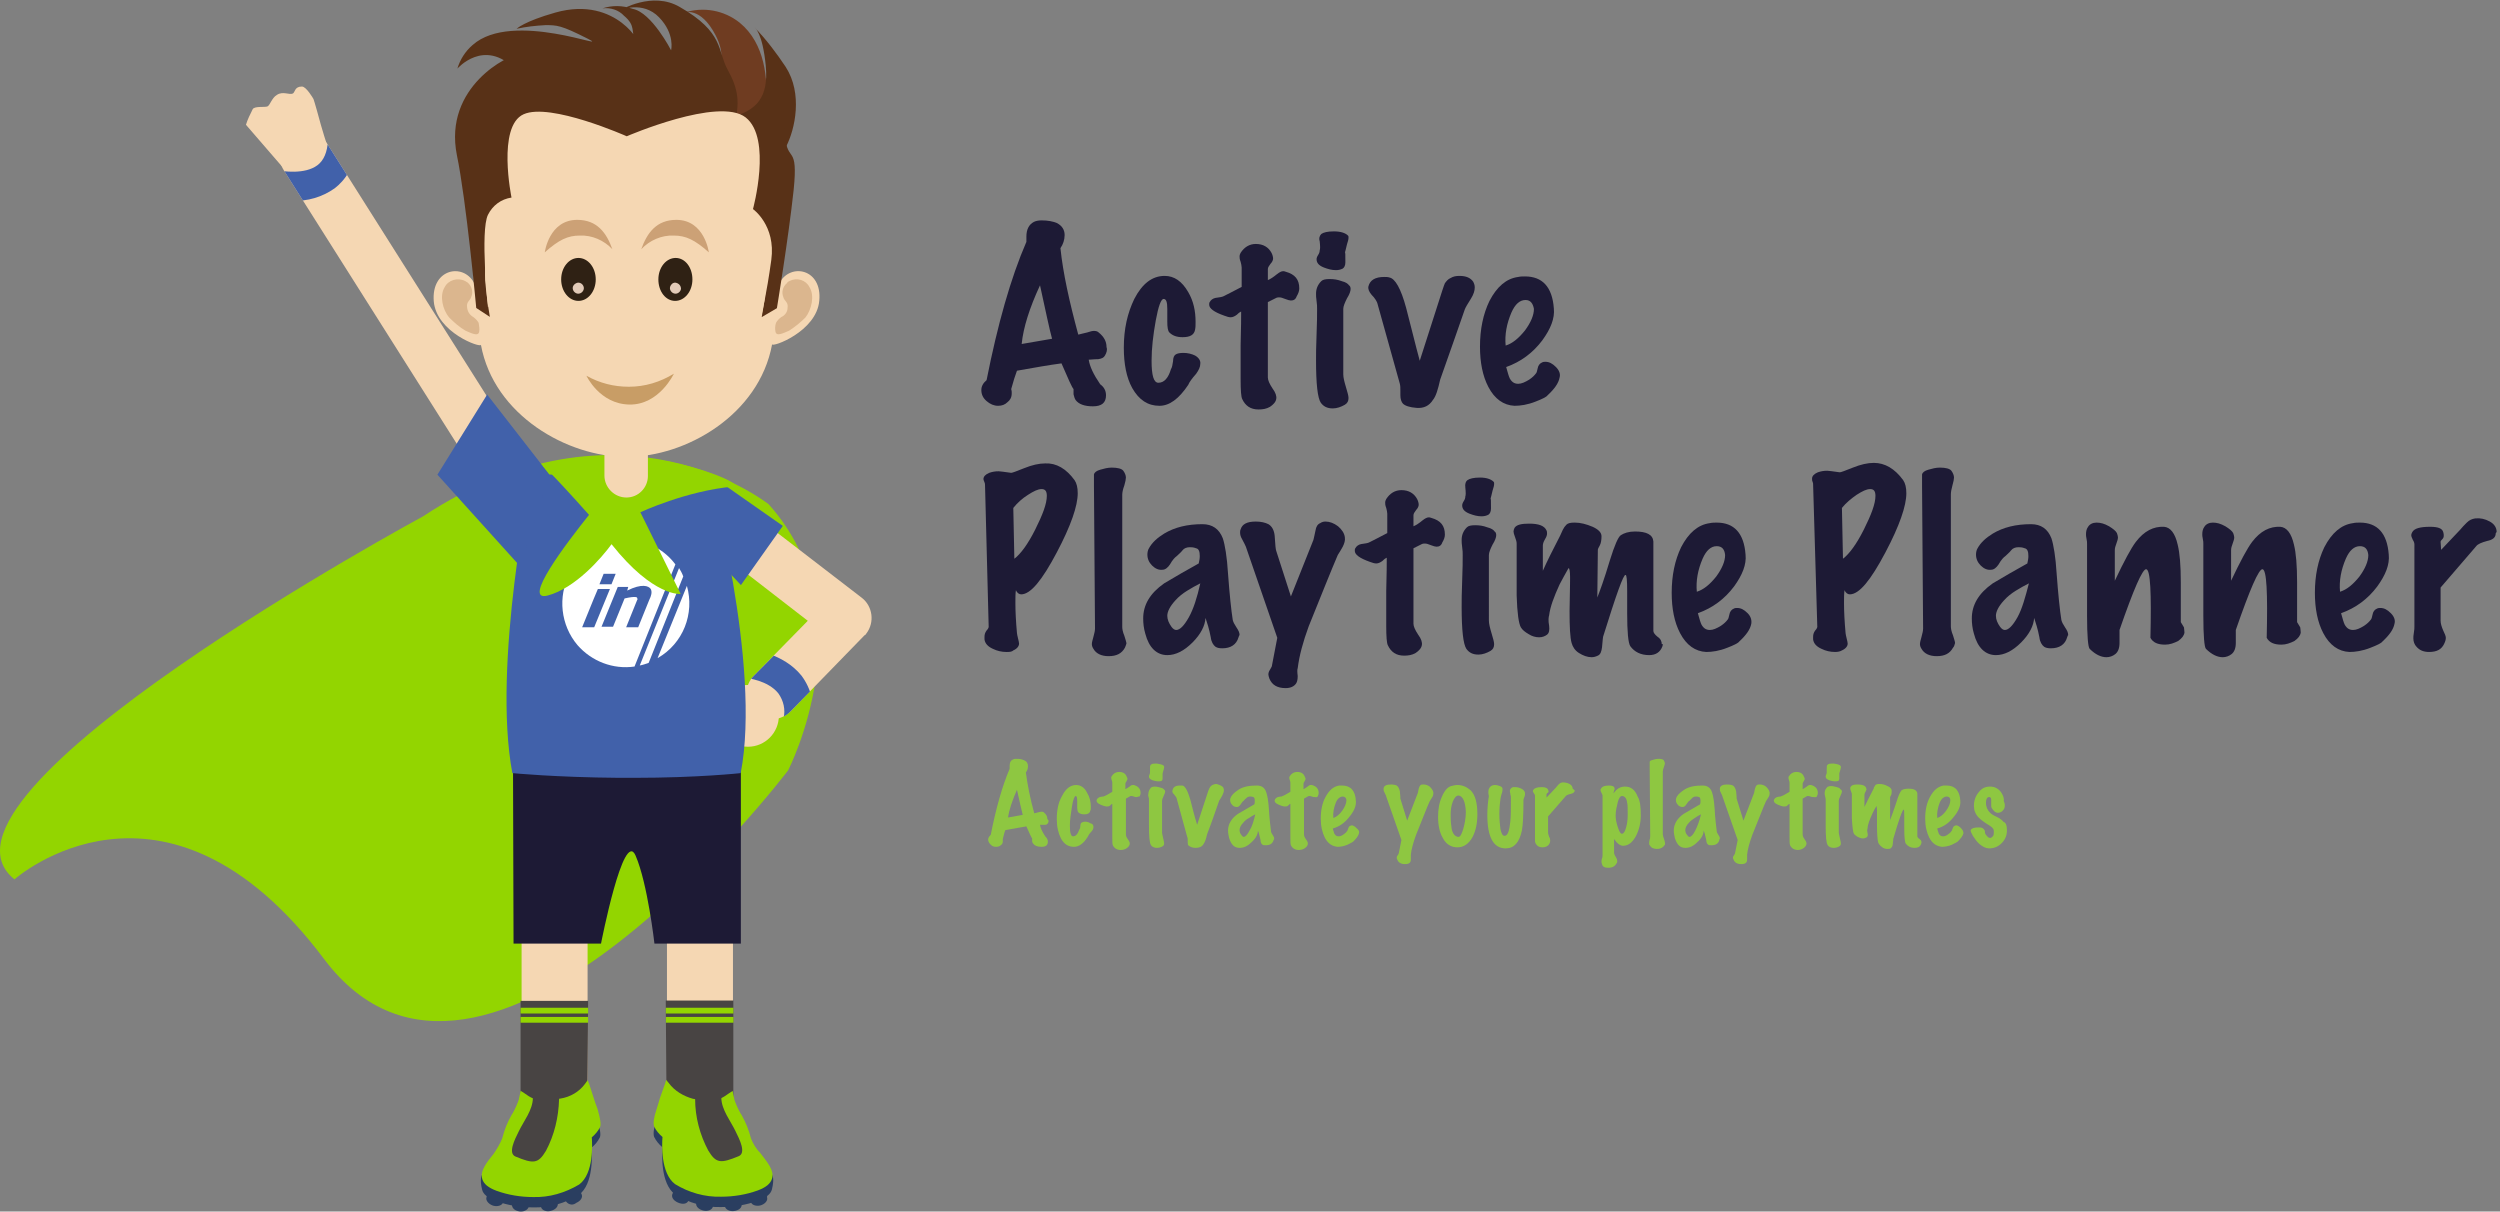
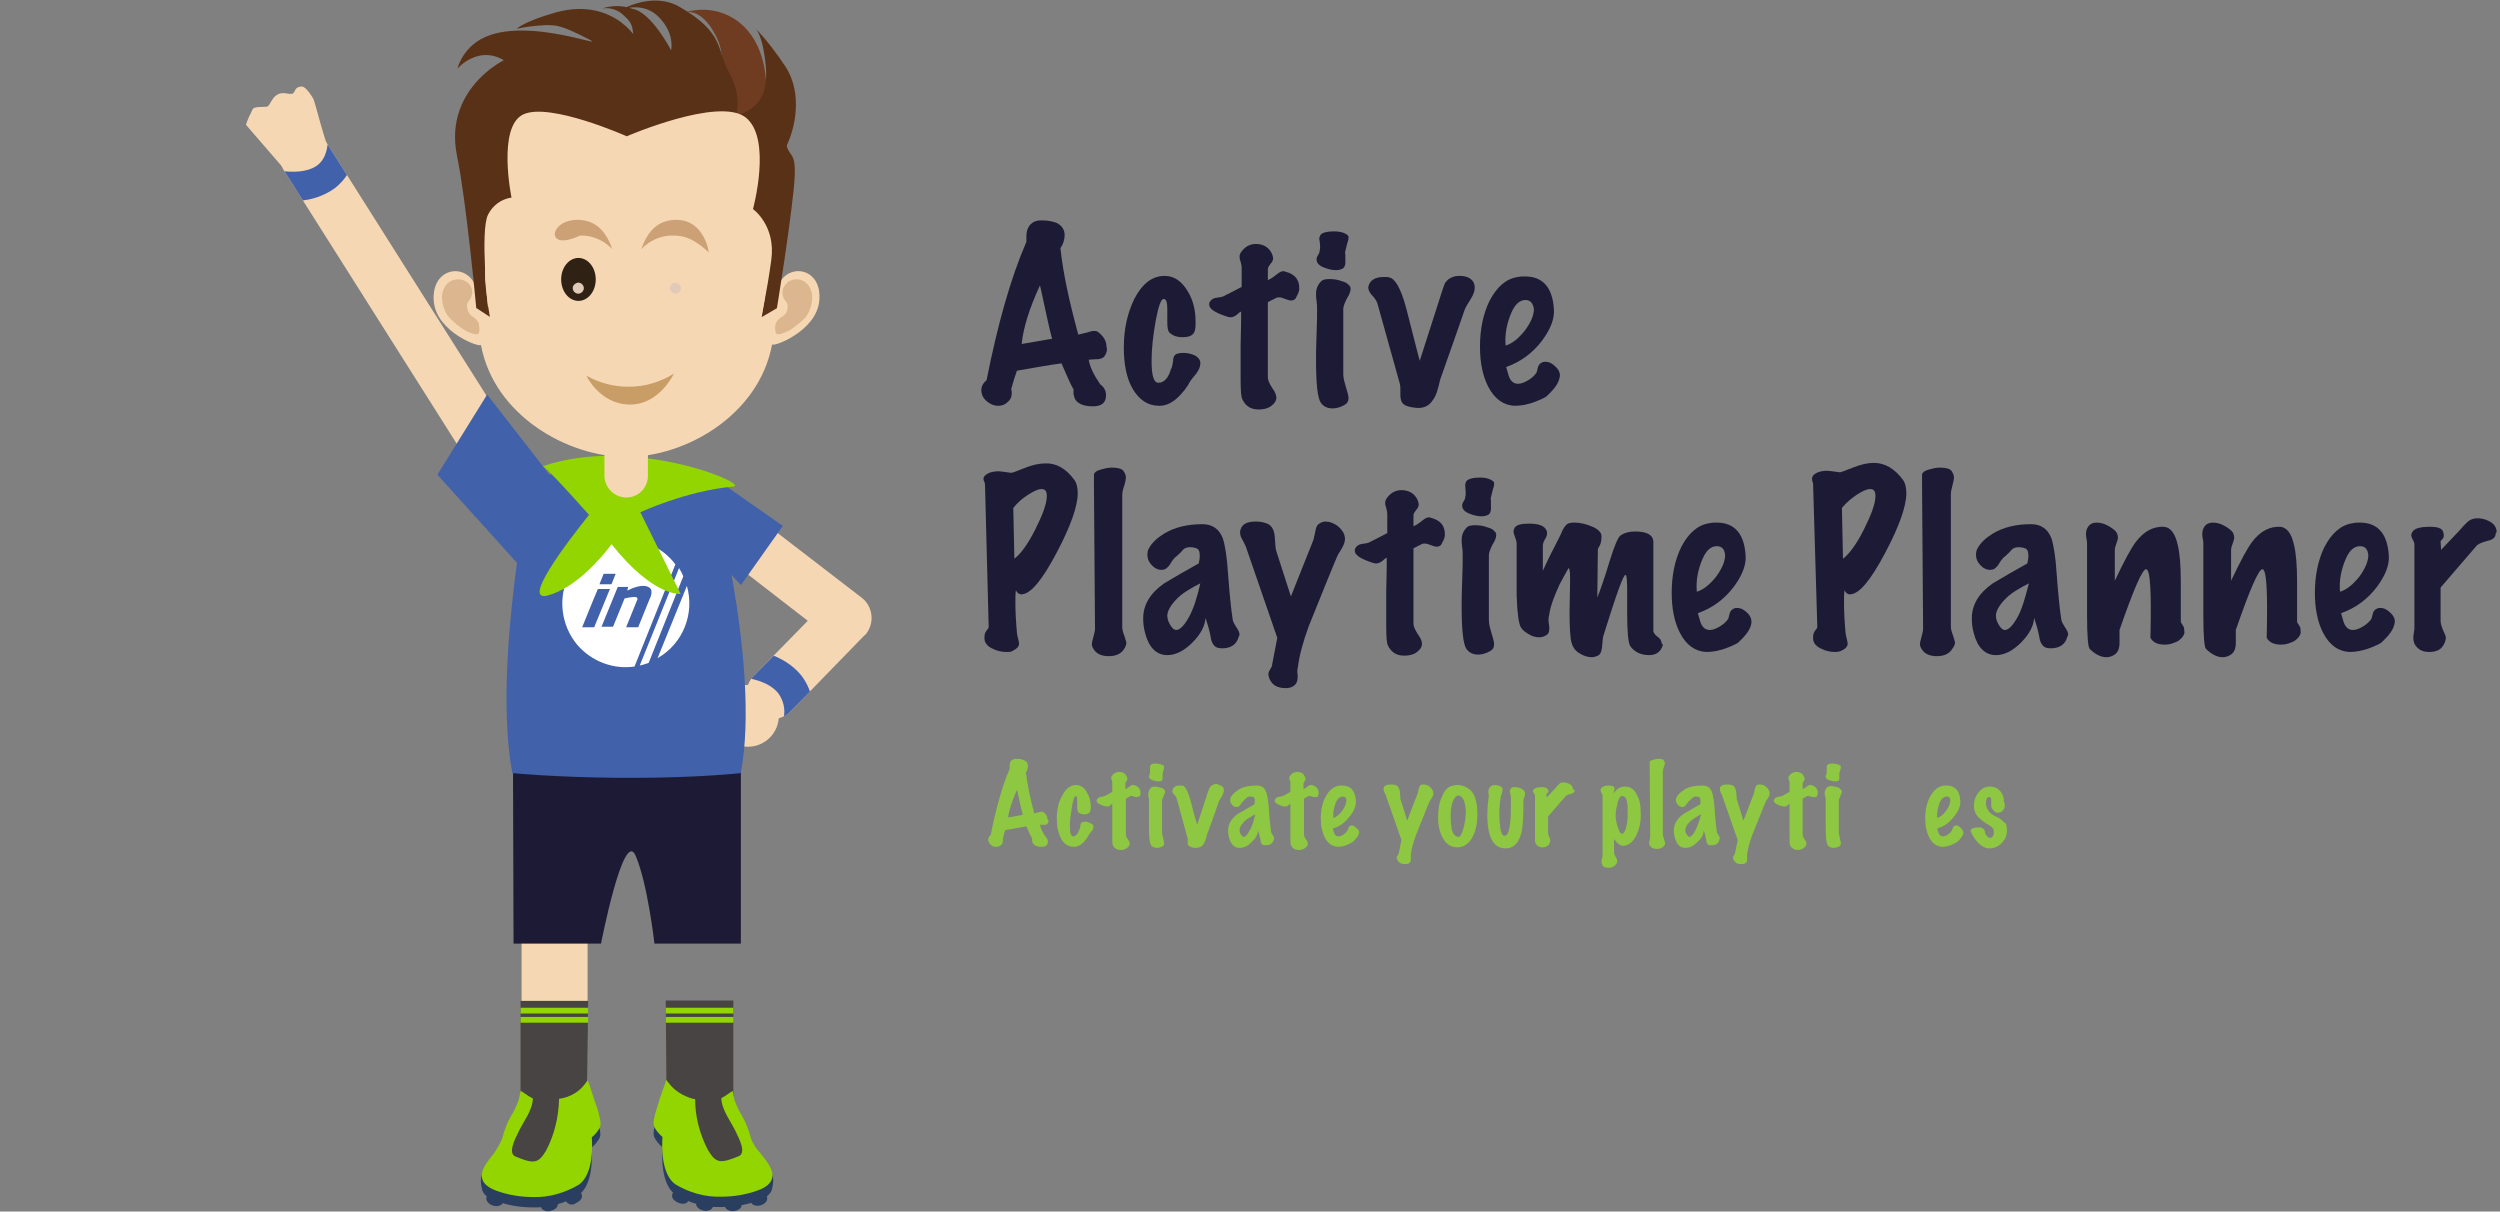
<svg xmlns="http://www.w3.org/2000/svg" xmlns:xlink="http://www.w3.org/1999/xlink" version="1.1" id="Layer_1" x="0px" y="0px" viewBox="0 0 477.3 231.3" style="enable-background:new 0 0 477.3 231.3;" xml:space="preserve">
  <rect x="0" y="0" width="477.3" height="231.3" fill="#808080" stroke="none" />
  <style type="text/css">
	.st0{fill:#93D500;}
	.st1{fill:#F5D7B3;}
	.st2{fill:#484443;}
	.st3{fill:#2A3E60;}
	.st4{fill:#1D1A35;}
	.st5{fill:#4161AA;}
	.st6{clip-path:url(#SVGID_2_);}
	.st7{fill:#FFFFFF;}
	.st8{clip-path:url(#SVGID_4_);}
	.st9{fill:#DBB68E;}
	.st10{fill:#C89D66;}
	.st11{fill:#2F2114;}
	.st12{fill:#E2CAB8;}
	.st13{fill:#CCA176;}
	.st14{fill:#6F3C21;}
	.st15{fill:#583117;}
	.st16{enable-background:new    ;}
	.st17{fill:#8EC741;}
</style>
  <g id="Group_467" transform="translate(-66.038 -380.914)">
-     <path id="Path_891" class="st0" d="M212.8,477.2c0,0-28.2-22.6-66,2.3c0,0-98.3,53.1-78,69.3c0,0,28.6-25.4,59.1,15.2   s88.6-36,88.6-36S231.8,498.4,212.8,477.2z" />
    <g id="Group_520" transform="translate(112.995 380.914)">
      <g id="Group_467-2" transform="translate(80.381 157.057)">
-         <path id="Path_892" class="st1" d="M6.3,56.3C2.8,56.3,0,53.4,0,50l0,0V6.3C0,2.8,2.8,0,6.3,0c3.5,0,6.3,2.8,6.3,6.3c0,0,0,0,0,0     V50C12.6,53.4,9.7,56.3,6.3,56.3C6.3,56.3,6.3,56.3,6.3,56.3z" />
-       </g>
+         </g>
      <g id="Group_468" transform="translate(52.626 157.057)">
        <path id="Path_893" class="st1" d="M6.3,56.3C2.8,56.3,0,53.4,0,50l0,0V6.3C0,2.8,2.8,0,6.3,0c3.5,0,6.3,2.8,6.3,6.3c0,0,0,0,0,0     V50C12.6,53.4,9.7,56.3,6.3,56.3z" />
      </g>
      <g id="Group_469" transform="translate(52.429 191.091)">
        <path id="Path_894" class="st2" d="M0,26.7V0h12.9l-0.2,26.6L0,26.7z" />
      </g>
      <g id="Group_470" transform="translate(44.784 208.217)">
        <path id="Path_895" class="st3" d="M10,22.3c-2.4,0-4.8-0.4-7-1.2c-1.6-0.6-2.5-1.3-2.7-2.2c-0.9-3.8,0.9-3.2,2.2-4.9     c0.8-0.8,1.4-1.8,1.8-2.8C4.6,9.5,5.2,8,6,6.6l0.2-0.3C6.6,5.4,7,4.5,7.4,3.5l0-0.1c0.1-0.3,0.1-0.6,0.2-0.9l0.1-0.6     c0,0,1.3,0.9,1.5,1C10,3.5,11,3.8,12.1,3.7c1.1,0,2.2-0.1,3.2-0.3c1.9-0.3,3.6-1.3,4.7-2.8L20.5,0l0.2,0.7     c0.3,0.9,0.6,1.8,0.9,2.8c0.2,0.7,0.5,1.4,0.7,2c0.5,1.8,0.7,2.8,0.5,3.4c-0.4,0.8-0.9,1.4-1.6,2c0.1,1.3,0.4,6.9-2.4,9     C16.2,21.5,13.1,22.4,10,22.3" />
      </g>
      <g id="Group_471" transform="translate(44.927 206.241)">
        <path id="Path_896" class="st0" d="M9.9,22.3c-2.4,0-4.8-0.4-7-1.2c-1.6-0.6-2.4-1.3-2.7-2.2c-0.5-1.6,0.9-3.3,2.2-4.9     C3,13.1,3.6,12.1,4,11.1c0.4-1.6,1-3.1,1.8-4.5L6,6.3c0.5-0.9,0.9-1.8,1.2-2.7l0-0.1c0.1-0.3,0.1-0.6,0.2-0.9l0.1-0.6     c0,0,1.4,0.9,1.5,1c0.9,0.6,1.9,0.8,2.9,0.8c1.1,0,2.2-0.1,3.2-0.3c1.9-0.3,3.6-1.3,4.7-2.8L20.3,0l0.3,0.7     c0.3,0.9,0.6,1.9,0.9,2.8c0.2,0.7,0.5,1.4,0.7,2c0.5,1.8,0.7,2.8,0.5,3.4c-0.4,0.8-0.9,1.4-1.6,2c0.1,1.3,0.4,6.9-2.4,9     C16,21.5,13,22.4,9.9,22.3" />
      </g>
      <g id="Group_472" transform="translate(50.779 206.814)">
        <path id="Path_897" class="st2" d="M9,3.1C9,0,6.5-0.3,4.9,0.2C3.3,0.7,4,0.9,4,2.8c0,2.3-1.8,4.5-2.7,6.4     c-0.8,1.6-2.1,4.2-0.6,4.8c3.4,1.4,4.3,1.4,5.8-1.1C8.1,9.9,8.9,6.5,9,3.1" />
      </g>
      <g id="Group_473" transform="translate(45.893 227.512)">
        <path id="Path_898" class="st3" d="M3.2,2c-0.1,0.6-1,0.9-1.8,0.7S-0.1,1.8,0,1.2l0.1-0.4c0.1-0.6,1-0.9,1.8-0.7s1.5,0.9,1.3,1.5     L3.2,2z" />
      </g>
      <g id="Group_474" transform="translate(50.778 228.587)">
-         <path id="Path_899" class="st3" d="M3.2,1.7c0,0.6-0.8,1.1-1.7,1S0,2.1,0,1.4L0,1c0.1-0.6,0.8-1.1,1.7-1s1.6,0.6,1.5,1.3L3.2,1.7     z" />
-       </g>
+         </g>
      <g id="Group_475" transform="translate(56.229 228.498)">
        <path id="Path_900" class="st3" d="M3.3,1.3c0.1,0.6-0.5,1.2-1.4,1.4S0.2,2.5,0.1,1.9L0,1.5C-0.1,0.9,0.5,0.2,1.4,0     s1.7,0.2,1.8,0.8L3.3,1.3z" />
      </g>
      <g id="Group_476" transform="translate(60.865 227.053)">
        <path id="Path_901" class="st3" d="M3.2,0.9c0.3,0.6-0.1,1.3-1,1.7C1.6,3.1,0.8,3,0.3,2.4L0.1,2c-0.3-0.6,0.1-1.3,1-1.7     S2.7,0,3,0.5L3.2,0.9z" />
      </g>
      <g id="Group_477" transform="translate(80.149 191.022)">
        <path id="Path_902" class="st2" d="M12.9,26.7V0H0l0.2,26.6L12.9,26.7z" />
      </g>
      <g id="Group_478" transform="translate(77.827 208.15)">
        <path id="Path_903" class="st3" d="M12.9,22.3c2.4,0,4.8-0.4,7-1.2c1.6-0.6,2.5-1.3,2.7-2.2c0.9-3.8-0.9-3.2-2.2-4.9     c-0.8-0.8-1.4-1.8-1.8-2.8c-0.4-1.6-1-3.1-1.8-4.5l-0.2-0.3c-0.5-0.9-0.9-1.8-1.2-2.7l0-0.1c-0.1-0.3-0.1-0.6-0.2-0.9l-0.1-0.6     l-1.5,1c-0.9,0.6-1.9,0.8-2.9,0.8c-1.1,0-2.2-0.1-3.2-0.3C5.7,3.1,4,2.1,2.9,0.6L2.4,0L2.2,0.7C1.9,1.6,1.5,2.6,1.2,3.5     C1,4.2,0.8,4.9,0.6,5.5C0,7.3-0.1,8.3,0.1,8.9c0.4,0.8,0.9,1.4,1.6,2c-0.1,1.3-0.4,6.9,2.4,9C6.7,21.5,9.8,22.4,12.9,22.3" />
      </g>
      <g id="Group_479" transform="translate(77.827 206.175)">
        <path id="Path_904" class="st0" d="M12.9,22.3c2.4,0,4.8-0.4,7-1.2c1.6-0.6,2.4-1.3,2.7-2.2c0.5-1.6-0.9-3.2-2.2-4.9     c-0.8-0.8-1.4-1.8-1.8-2.8c-0.4-1.6-1-3.1-1.8-4.5l-0.2-0.3c-0.5-0.9-0.9-1.8-1.2-2.7l0-0.1c-0.1-0.3-0.1-0.6-0.2-0.9l-0.1-0.6     c0,0-1.4,0.9-1.5,1c-0.9,0.6-1.9,0.8-2.9,0.8c-1.1,0-2.2-0.1-3.2-0.3C5.7,3.1,4,2.1,2.9,0.6L2.4,0L2.2,0.7     C1.9,1.6,1.5,2.6,1.2,3.5C1,4.2,0.8,4.9,0.6,5.5C0,7.3-0.1,8.3,0.1,8.9c0.4,0.8,0.9,1.4,1.6,2c-0.1,1.3-0.4,6.9,2.4,9     C6.7,21.5,9.8,22.4,12.9,22.3" />
      </g>
      <g id="Group_480" transform="translate(85.757 206.746)">
        <path id="Path_905" class="st2" d="M0,3.1C0,0,2.4-0.3,4.1,0.2C5.7,0.7,5,0.9,5,2.8c0,2.3,1.8,4.5,2.7,6.4     c0.8,1.6,2.1,4.2,0.6,4.8c-3.4,1.4-4.3,1.4-5.8-1.1C0.9,9.9,0,6.5,0,3.1" />
      </g>
      <g id="Group_481" transform="translate(96.295 227.445)">
        <path id="Path_906" class="st3" d="M0.1,2c0.1,0.6,1,0.9,1.8,0.7s1.5-0.9,1.3-1.5L3.2,0.8C3,0.2,2.2-0.1,1.4,0.1S-0.1,0.9,0,1.5     L0.1,2z" />
      </g>
      <g id="Group_482" transform="translate(91.435 228.517)">
        <path id="Path_907" class="st3" d="M0,1.7c0,0.6,0.8,1.1,1.7,1s1.6-0.6,1.5-1.3l0-0.4C3.2,0.4,2.4-0.1,1.5,0S-0.1,0.6,0,1.3     L0,1.7z" />
      </g>
      <g id="Group_483" transform="translate(85.959 228.43)">
        <path id="Path_908" class="st3" d="M0,1.3c-0.1,0.6,0.5,1.2,1.4,1.4s1.7-0.2,1.8-0.8l0.1-0.4C3.4,0.9,2.8,0.2,1.9,0     S0.2,0.2,0.1,0.8L0,1.3z" />
      </g>
      <g id="Group_484" transform="translate(81.35 226.984)">
        <path id="Path_909" class="st3" d="M0.1,0.9c-0.3,0.6,0.1,1.3,1,1.7s1.7,0.3,2-0.3L3.2,2c0.3-0.6-0.1-1.3-1-1.7S0.6,0,0.3,0.5     L0.1,0.9z" />
      </g>
      <g id="Group_485" transform="translate(50.989 146.555)">
        <path id="Path_910" class="st4" d="M0,0.3l0.1,33.3h16.7c0,0,4.3-22.1,6.6-16.8S27,33.6,27,33.6h16.5l0-33.6L0,0.3z" />
      </g>
      <g id="Group_486" transform="translate(90.04 130.769)">
        <path id="Path_911" class="st1" d="M11.7,5.9c0,3.2-2.6,5.9-5.9,5.9S0,9.1,0,5.9C0,2.6,2.6,0,5.9,0C9.1,0,11.7,2.6,11.7,5.9     C11.7,5.9,11.7,5.9,11.7,5.9" />
      </g>
      <g id="Group_487" transform="translate(49.761 90.603)">
        <path id="Path_912" class="st5" d="M38.7,0H4.8c0,0-7.6,36.3-3.7,57c0,0,8.1,0.8,20.4,0.9h0.3c0.3,0,0.6,0,0.9,0h1.3h0.3     c12.3,0,20.4-0.9,20.4-0.9C48.7,36.3,38.8,0,38.7,0" />
      </g>
      <g id="Group_488" transform="translate(85.465 94.421)">
        <path id="Path_913" class="st1" d="M15,42.9c-2.7,0-4.9-2.2-4.9-4.9c0-1.3,0.5-2.5,1.4-3.4l10.3-10.5L1.9,8.7     C-0.2,7.1-0.6,4,1.1,1.9C2.7-0.2,5.7-0.6,7.8,1l24.3,18.7c2.1,1.6,2.5,4.7,0.9,6.8c-0.1,0.2-0.2,0.3-0.4,0.4L18.5,41.4     C17.6,42.3,16.3,42.9,15,42.9z" />
      </g>
      <g id="Group_489" transform="translate(78.002 90.602)">
        <path id="Path_914" class="st5" d="M10.5,0l14,9.8l-8,11.3L0,3.5L10.5,0z" />
      </g>
      <g id="Group_490" transform="translate(0 16.523)">
        <path id="Path_915" class="st1" d="M7,15.4L0,7.3c0.3-1,0.8-2,1.3-3C1.7,3.7,3.6,4,4.1,3.8s0.8-1.6,1.8-2.2     c1.2-0.8,2.4,0.1,3.1-0.3C9.4,1,9.3,0,10.7,0c0.8,0,2.1,2.2,2.2,2.4s1.2,4.1,1.4,4.9s1.1,3.6,1.1,3.6L7,15.4z" />
      </g>
      <g id="Group_493" transform="translate(85.466 94.422)">
        <g>
          <defs>
            <path id="SVGID_1_" d="M1,1.9C-0.6,4-0.2,7.1,1.9,8.7c0,0,0,0,0,0l20,15.4L11.5,34.6c-1.9,1.9-1.9,5,0.1,6.9       c1.9,1.9,5,1.9,6.9-0.1L32.6,27c1.9-1.9,1.9-5-0.1-6.9c-0.1-0.1-0.3-0.3-0.4-0.4L7.8,1C5.7-0.6,2.7-0.2,1,1.9       C1,1.9,1,1.9,1,1.9" />
          </defs>
          <clipPath id="SVGID_2_">
            <use xlink:href="#SVGID_1_" style="overflow:visible;" />
          </clipPath>
          <g id="Group_492" class="st6">
            <g id="Group_491" transform="translate(10.172 29.544)">
              <path id="Path_916" class="st5" d="M12.5,14L7,13.2c0.4-1.7,0-3.4-1-4.8c-2-2.5-6-2.9-6-2.9L0.5,0c0.6,0.1,6.4,0.7,9.9,5        C12.3,7.5,13.1,10.8,12.5,14z" />
            </g>
          </g>
        </g>
      </g>
      <g id="Group_494" transform="translate(52.429 192.398)">
        <rect id="Rectangle_143" x="0" y="0" class="st0" width="12.9" height="1.1" />
      </g>
      <g id="Group_495" transform="translate(52.429 194.153)">
        <rect id="Rectangle_144" x="0" y="0" class="st0" width="12.9" height="1.1" />
      </g>
      <g id="Group_496" transform="translate(80.163 192.398)">
        <rect id="Rectangle_145" x="0" y="0" class="st0" width="12.9" height="1.1" />
      </g>
      <g id="Group_497" transform="translate(80.177 194.153)">
        <rect id="Rectangle_146" x="0" y="0" class="st0" width="12.9" height="1.1" />
      </g>
      <g id="Group_498" transform="translate(6.459 25.061)">
        <path id="Path_918" class="st1" d="M44.3,72.1c-1.7,0-3.2-0.9-4.1-2.3L0.8,7.5C-0.7,5.2,0,2.2,2.3,0.8C4.5-0.7,7.5,0,9,2.3l0,0     l39.4,62.3c1.4,2.3,0.8,5.3-1.5,6.7C46.1,71.8,45.2,72.1,44.3,72.1L44.3,72.1z" />
      </g>
      <g id="Group_499" transform="translate(36.55 75.329)">
        <path id="Path_919" class="st5" d="M21.4,15.3L9.5,0L0,15.3l15.8,17.5L21.4,15.3z" />
      </g>
      <g id="Group_500" transform="translate(60.387 103.054)">
        <path id="Path_920" class="st7" d="M22.3,5.4L14.8,24c0.6-0.1,1.1-0.3,1.7-0.5L23.1,7C22.9,6.4,22.6,5.9,22.3,5.4z" />
        <path id="Path_921" class="st7" d="M13.1,0C8.2-0.3,3.6,2.2,1.4,6.5h0c-2.3,4.4-1.7,9.8,1.5,13.6l0,0c2.7,3.1,6.8,4.7,10.9,4.1     l7.8-19.5C19.6,2,16.5,0.3,13.1,0z M7.9,6.5h2.3l-0.8,2H7.1L7.9,6.5z M3.8,16.7L6,11.3l0.8-1.9h2.3l-3,7.3L3.8,16.7z M16.6,11.5     l-2.1,5.2h-2.3l2.1-5.2c0.1-0.1,0.1-0.2,0-0.4c0-0.1-0.2-0.4-2.4,0.1l-2.2,5.4H7.5l3.1-7.6h2l-0.2,0.7c2.8-1.4,4.1-0.9,4.5-0.3     C17.2,10,17,10.7,16.6,11.5L16.6,11.5z" />
        <path id="Path_922" class="st7" d="M23.8,8.8l-5.6,13.8C23.1,19.8,25.3,14.1,23.8,8.8L23.8,8.8z" />
      </g>
      <path id="Path_923" class="st0" d="M56.7,89c0,0,0.6,0.1,8.8,9.3c-4.4,5.5-12.9,16.7-7.9,15.4c5.3-1.4,10.3-7.2,12.2-9.8    c8,10.1,13.2,9.5,13.2,9.5l-7.7-15.6c0,0,8.8-4.1,17.7-4.9C96.6,92.6,74.2,83,56.7,89z" />
      <g id="Group_503" transform="translate(6.458 25.062)">
        <g>
          <defs>
            <path id="SVGID_3_" d="M2.3,0.8C0,2.2-0.7,5.2,0.8,7.5l39.4,62.3c1.4,2.3,4.4,3,6.7,1.6s3-4.4,1.6-6.7c0,0,0-0.1-0.1-0.1L9,2.3       C7.5,0,4.5-0.7,2.3,0.8C2.3,0.8,2.3,0.8,2.3,0.8" />
          </defs>
          <clipPath id="SVGID_4_">
            <use xlink:href="#SVGID_3_" style="overflow:visible;" />
          </clipPath>
          <g id="Group_502" class="st8">
            <g id="Group_501" transform="translate(-2.108 1.782)">
              <path id="Path_924" class="st5" d="M4.5,11.5H4.3c-1.4,0-2.9-0.2-4.3-0.5l1.3-5.4c1.4,0.3,5.6,0.9,8-0.9        c1.2-0.9,1.9-2.5,2-4.7l5.5,0.2c-0.2,4.9-2.4,7.5-4.2,8.9C10.2,10.8,7.4,11.6,4.5,11.5z" />
            </g>
          </g>
        </g>
      </g>
      <g id="Group_504" transform="translate(68.44 78.986)">
        <path id="Path_926" class="st1" d="M4.2,16C1.9,16,0,14.1,0,11.8V4.2C0,1.9,1.9,0,4.2,0.1c2.3,0,4.1,1.9,4.1,4.1v7.7     C8.3,14.1,6.5,16,4.2,16z" />
      </g>
      <g id="Group_505" transform="translate(35.858 12.216)">
        <path id="Path_927" class="st1" d="M66,41.8C67.4,25.3,67.2,0,37.1,0c-0.1,0-0.1,0-0.2,0s-0.2,0-0.2,0C6.5,0,6.4,25.3,7.7,41.8     c-2.1-3.9-8.2-2.7-7.7,3.5c0.5,6,9.1,9,9,8.3C11.5,67.2,25.7,75,36.6,75h0h0c0.1,0,0.1,0,0.2,0s0.1,0,0.2,0     c11,0,25.1-7.9,27.6-21.5c-0.1,0.7,8.5-2.4,9-8.3C74.2,39.1,68.1,37.9,66,41.8" />
      </g>
      <g id="Group_506" transform="translate(37.429 53.344)">
        <path id="Path_928" class="st9" d="M0.5,1.5C1.2,0.1,3-0.4,4.4,0.3c0.2,0.1,0.3,0.2,0.5,0.3c0.8,0.7,1.1,1.8,0.7,2.7     c-0.2,0.8-1,0.9-0.8,2.1c0.1,0.8,0.5,1.4,1.2,1.8c0.4,0.3,0.8,0.7,1,1.1C7.1,8.9,7.2,9.5,7.1,10c-0.2,1-1.6,0.2-2.6-0.2     C3.3,9.1,2.3,8.2,1.4,7.3C0.1,5.8-0.5,3.1,0.5,1.5" />
      </g>
      <g id="Group_507" transform="translate(100.998 53.336)">
        <path id="Path_929" class="st9" d="M6.6,1.5C5.9,0.1,4.2-0.4,2.8,0.3C2.6,0.4,2.4,0.5,2.3,0.7C1.5,1.4,1.2,2.4,1.6,3.4     c0.2,0.8,1,0.9,0.8,2.1C2.4,6.2,1.9,6.9,1.2,7.2c-0.4,0.3-0.8,0.7-1,1.1C0,8.9,0,9.5,0.1,10c0.2,1,1.6,0.2,2.6-0.2     c1.1-0.7,2.2-1.6,3.1-2.5C7,5.8,7.6,3.1,6.6,1.5" />
      </g>
      <g id="Group_508" transform="translate(65.006 71.337)">
        <path id="Path_930" class="st10" d="M0,0.4c2.5,1.4,5.2,2.1,8.1,2.1c3.1,0,6-0.9,8.6-2.5c0,0-2.8,6-8.5,5.9S0,0.4,0,0.4" />
      </g>
      <g id="Group_509" transform="translate(78.739 49.247)">
-         <path id="Path_931" class="st11" d="M6.5,4.1c0,2.3-1.5,4.1-3.3,4.1S0,6.4,0,4.1S1.5,0,3.3,0S6.5,1.8,6.5,4.1" />
-       </g>
+         </g>
      <g id="Group_510" transform="translate(80.96 53.959)">
        <path id="Path_932" class="st12" d="M2.1,1.2C2,1.8,1.4,2.2,0.9,2.1C0.3,2-0.1,1.4,0,0.9C0.1,0.4,0.5,0,1,0     C1.7,0.1,2.1,0.6,2.1,1.2" />
      </g>
      <g id="Group_511" transform="translate(75.474 41.974)">
        <path id="Path_933" class="st13" d="M0,5.6C1.6,3.9,3.9,2.9,6.2,3c2.3,0,4,0.8,6.7,3.2c0,0-0.8-6.2-6.2-6.2C2.9,0,1.1,2.5,0,5.6" />
      </g>
      <g id="Group_512" transform="translate(60.181 49.247)">
        <path id="Path_934" class="st11" d="M0,4.1c0,2.3,1.5,4.1,3.3,4.1s3.3-1.8,3.3-4.1S5.1,0,3.3,0S0,1.8,0,4.1" />
      </g>
      <g id="Group_513" transform="translate(62.398 53.959)">
        <path id="Path_935" class="st12" d="M0,1.2c0.1,0.6,0.7,1,1.2,0.9c0.6-0.1,1-0.7,0.9-1.2C2,0.4,1.6,0,1,0C0.4,0.1-0.1,0.6,0,1.2" />
      </g>
      <g id="Group_514" transform="translate(57.051 41.974)">
-         <path id="Path_936" class="st13" d="M12.9,5.6C11.3,3.9,9,2.9,6.7,3C4.4,3,2.7,3.8,0,6.2C0,6.2,0.8,0,6.2,0     C10,0,11.8,2.5,12.9,5.6" />
+         <path id="Path_936" class="st13" d="M12.9,5.6C11.3,3.9,9,2.9,6.7,3C0,6.2,0.8,0,6.2,0     C10,0,11.8,2.5,12.9,5.6" />
      </g>
      <g id="Group_515" transform="translate(83.56 1.93)">
        <path id="Path_937" class="st14" d="M2.6,24c0,0.6,2.7,4.2,5.7,3.6c3.1-0.6,7-5.1,7.4-9.7c0.4-4.6-0.1-11.5-5-15.5     c-3-2.4-7-3.1-10.6-1.9c0,0,3.1-1.3,6,4.3c3.4,6.5-1.8,9.5-3.3,13.3S2.6,24,2.6,24" />
      </g>
      <g id="Group_516" transform="translate(88.642 5.265)">
        <path id="Path_938" class="st15" d="M0,16.5c-0.2,0.5,3.1,7.8,6.1,8.6s6.6,0.9,8.4-2.4c1.7-3.3,3.2-10.1-0.1-15.2     C12.6,4.8,10.7,2.3,8.5,0c0,0,1.5,1,2.1,7.3s-2.1,8.2-5.2,9.4C1.8,18,0,16.5,0,16.5" />
      </g>
      <g id="Group_517" transform="translate(86.67 16.64)">
        <path id="Path_939" class="st15" d="M14,0.1c2.3,3.7,1.9,4.4,2.3,9.4c0.4,5,2.5,1.3,1.6,10.1c-1,9.3-3.2,22.6-3.2,22.6l-2.9,1.7     c0.4-2.3,0.8-4.7,0.9-7.1c0.2-6-0.3-5.6-2.5-8.8c-2-2.8-2.8-2-2.8-5.6C7.3,14.8,4,12.1,0,11.4l13.4-6.7C14.2,5.6,13.4-0.9,14,0.1     " />
      </g>
      <g id="Group_518" transform="translate(39.967)">
        <path id="Path_940" class="st15" d="M5.7,53.5c-0.2-6,1-5.7,3.3-8.9c2-2.8,2.8-2,2.8-5.6c0.2-17.3,17.7-9.3,21.1-9.3     c2.6-0.1,5.1-0.8,7.3-2.1c1-0.6,1.8,0.9,4.3,0.9s7.2,0.4,8.6-4.2s0.9-7.4-1.1-11s-0.6-7.1-9.2-12c-5.2-3-11.2,0.6-11.2,0.6     s4.2-1.8,7.3,1.4s2.3,6.3,2.3,6.3s-3.7-7.2-7.3-7.9C31.9,1,29.9,1,28.1,1.6c1.5-0.2,3.1,0.3,4.1,1.4c2.4,2,1.2,3.1,2.2,4.4     c1.5,2-3.3-8.4-15.3-5c-6,1.7-7.4,3.1-7.4,3.1c1.8-0.4,3.6-0.6,5.5-0.7c2.2,0,3,0,8.1,2.6S10.9,1.8,3.3,8.6     c-1.4,1.2-2.4,2.8-2.9,4.5c0,0,5.1-5.9,11,0.1c1.5,1.5,1.5-2.6,0.6-2.7c-1.6-0.2-14.3,6-11.7,19.1C2.1,38.2,4,58.8,4,58.8     l2.6,1.7C6.2,58.2,5.9,55.8,5.7,53.5" />
      </g>
      <g id="Group_519" transform="translate(45.601 21.317)">
        <path id="Path_941" class="st1" d="M3.5,34.9l-2.9,2.4c0,0-1.5-14.5,0-17.6c0.9-1.8,2.5-3,4.5-3.3c0,0-2.8-13.6,2.3-15.9     s19.7,4.2,19.7,4.2s17.6-7.6,22.7-3.6s1.4,17.5,1.4,17.5s4.4,3.1,3.5,9.7s-1.9,10.7-1.9,10.7l-11-20.3l-13.5-1.2l-12.2-3.2     l-5.6,9.9L3.5,34.9z" />
      </g>
    </g>
    <g id="Group_521" transform="translate(252.297 421.389)">
      <g class="st16">
        <path class="st4" d="M24.7,27.4c-0.2,0.4-0.6,0.6-1.3,0.7c-0.1,0-0.7,0-1.8,0.1c0.2,1.3,0.9,2.8,2.2,4.7c0.7,0.5,1.1,1.2,1.1,2.1     c0,1.4-0.8,2.1-2.5,2.1c-1.6,0-2.7-0.4-3.3-1.2c-0.2-0.3-0.3-0.7-0.4-1.1c0-0.3,0-0.6,0-1c-0.3-0.3-1-1.9-2.3-4.9     c-2.3,0.3-5.1,0.8-8.5,1.4c-0.3,0.8-0.7,2-1.1,3.5c0.1,0.3,0.1,0.5,0.1,0.8c0,0.8-0.3,1.3-0.8,1.7C5.6,36.8,5,37,4.3,37     c-0.8,0-1.5-0.3-2.2-0.9s-1-1.3-1-2.1c0-0.7,0.3-1.3,1-1.9C4.2,21.5,6.7,12.6,9.7,5.7C9.7,5.3,9.7,5,9.7,4.7     c0-1.4,0.5-2.3,1.4-2.8c0.4-0.2,0.9-0.3,1.5-0.3c1.2,0,2.2,0.2,2.9,0.5c1,0.5,1.5,1.3,1.5,2.3c0,0.9-0.3,1.8-0.8,2.5     c0.5,4.8,1.7,10.2,3.4,16.5c0.2,0,0.7-0.2,1.7-0.4c0.6-0.2,1-0.3,1.3-0.3c0.4,0,0.7,0.1,0.9,0.3c1,0.8,1.5,1.7,1.5,2.8     C25.2,26.3,25,26.9,24.7,27.4z M14.6,24.2c-0.5-1.8-1.2-5.2-2.3-10.2c-2,4.3-3.2,8.1-3.5,11.2L14.6,24.2z" />
        <path class="st4" d="M42.9,29c0,0.6-0.3,1.2-0.8,1.9c-0.8,0.9-1.3,1.6-1.5,2.1c-1.8,2.7-3.6,4-5.5,4c-2.2,0-3.9-1.1-5.2-3.4     c-1.1-2-1.6-4.6-1.6-7.7c0-3.6,0.7-6.6,2-9.3c1.5-2.9,3.4-4.4,5.8-4.4c1.8,0,3.3,1,4.5,3.1c1,1.7,1.4,3.6,1.4,5.7     c0,0.6,0,1-0.1,1.5c-0.2,1-1,1.4-2.4,1.4c-1.1,0-1.9-0.3-2.5-0.9c-0.3-0.3-0.4-1-0.4-2.1c0-0.3,0-0.7,0-1.2c0-0.6,0-1,0-1.2     c0-1.3-0.2-1.9-0.7-1.9c-0.5,0-1,1.4-1.5,4.1c-0.5,2.8-0.8,5.3-0.8,7.7c0,2.8,0.4,4.2,1.3,4.2c1.1,0,1.9-0.9,2.4-2.6     c0.2-0.3,0.3-0.8,0.4-1.5c0-0.7,0.2-1.1,0.5-1.3s0.8-0.3,1.5-0.3c0.8,0,1.6,0.2,2.2,0.5C42.6,27.8,43,28.4,42.9,29z" />
        <path class="st4" d="M60.2,16.9c-0.2,0-0.6-0.1-1.1-0.3c-0.5-0.2-0.8-0.3-1.1-0.3c-0.2,0-0.4,0-0.6,0.1l-1.6,0.8v14.4     c0,0.5,0.3,1.2,0.9,2.1c0.6,0.8,0.8,1.5,0.7,2c-0.1,0.6-0.6,1.1-1.2,1.5c-0.7,0.4-1.4,0.5-2.2,0.5c-1.5,0-2.5-0.7-3.1-2     c-0.2-0.4-0.3-1.6-0.3-3.7c0-1.4,0-3.6,0-6.6c0.1-3.4,0.1-5.5,0.1-6.4c-0.2,0.1-0.4,0.2-0.8,0.6c-0.4,0.3-0.8,0.5-1.2,0.5     c-0.3,0-0.7-0.1-1.2-0.3c-2-0.7-2.9-1.4-2.9-2.1c0-0.2,0-0.4,0.1-0.5c0.2-0.4,0.6-0.7,1.1-0.8c0.8-0.1,1.3-0.2,1.5-0.3     c0.6-0.3,1.8-0.9,3.5-1.8v-3.7c0-0.3-0.1-0.7-0.2-1.1c-0.2-0.5-0.2-0.8-0.2-1c0-0.3,0.1-0.5,0.2-0.7c0.7-1.1,1.7-1.7,2.9-1.7     c1.4,0,2.4,0.6,3,1.7c0.2,0.4,0.3,0.8,0.3,1.1c0,0.3-0.2,0.7-0.5,1c-0.3,0.4-0.5,0.7-0.5,1v2.1c0.5-0.2,1.1-0.6,1.7-1.1     c0.5-0.4,0.9-0.6,1.2-0.6c0.1,0,0.3,0,0.5,0.1c1.8,0.5,2.6,1.5,2.6,3.2c0,0.5-0.2,1-0.5,1.5C61.1,16.7,60.7,16.9,60.2,16.9z" />
        <path class="st4" d="M71.6,14.7c0,0.4-0.2,1-0.7,1.8c-0.4,0.8-0.7,1.5-0.7,2V31c0,0.6,0.2,1.4,0.5,2.4c0.3,1,0.5,1.7,0.5,2.1     c0,0.6-0.2,1-0.7,1.3c-0.7,0.4-1.5,0.7-2.3,0.7c-1.1,0-1.8-0.4-2.3-1.1c-0.6-0.9-0.9-3.6-0.9-8c0-1.1,0-2.7,0.1-5     s0.1-3.9,0.1-4.9c0-0.4,0-0.9-0.1-1.5c-0.1-0.6-0.1-1.1-0.1-1.4c0-0.9,0.3-1.7,1-2.4c0.3-0.3,0.8-0.4,1.6-0.4s1.5,0.1,2.3,0.4     c0.8,0.2,1.2,0.5,1.4,0.8C71.5,14.1,71.6,14.4,71.6,14.7z M71.1,4.5c0.1,0.1,0.1,0.2,0.1,0.4c0,0.3-0.1,0.7-0.3,1.3     c-0.2,0.8-0.3,1.3-0.4,1.6c0.1-0.3,0.1,0.4,0.1,1.8c0,0.6-0.2,1-0.5,1.2c-0.4,0.2-0.8,0.3-1.3,0.3c-0.8,0-1.5-0.2-2.3-0.5     c-1-0.4-1.4-0.9-1.4-1.6c0-0.2,0.1-0.5,0.3-0.8c0.2-0.3,0.3-0.6,0.3-0.9c0.1-0.2,0.1-0.8,0-1.7C65.5,5,65.7,4.5,66,4.2     c0.4-0.3,1.2-0.5,2.4-0.5C69.7,3.7,70.6,4,71.1,4.5z" />
        <path class="st4" d="M95,13.3c0.2,0.4,0.3,0.7,0.3,1.1c0,0.6-0.2,1.3-0.7,2.1c-0.7,1.1-1.1,1.8-1.2,2.1c-1.2,3.5-2.8,8-4.7,13.4     c-0.4,1.8-0.8,3.2-1.4,3.9c-0.7,1.1-1.7,1.6-3.1,1.5c-1.3-0.1-2.2-0.4-2.6-0.8c-0.3-0.3-0.5-0.9-0.5-1.6c0-0.1,0-0.3,0-0.5     s0-0.3,0-0.4c0-0.5,0-0.9-0.1-1.3l-4.3-15.4c-0.1-0.3-0.4-0.9-1.1-1.6c-0.5-0.6-0.7-1.1-0.6-1.6c0.3-1.2,1.3-1.8,3-1.8     c0.4,0,0.7,0,1,0.1c1.1,0.2,2.2,2.1,3.2,5.8c0.9,3.4,1.7,6.8,2.6,10.1L89.1,15c0.2-0.7,0.4-1.1,0.5-1.4c0.3-0.4,0.6-0.8,1.1-1     c0.5-0.3,1-0.4,1.7-0.4C93.7,12.2,94.5,12.6,95,13.3z" />
        <path class="st4" d="M111.5,31.6c-0.2,1.1-1,2.2-2.3,3.4c-0.2,0.3-1,0.7-2.3,1.2c-1.5,0.6-2.9,0.8-4,0.8c-2.1-0.1-3.8-1.3-5-3.6     c-1.1-2.1-1.6-4.7-1.6-7.7c0-3.3,0.6-6.2,1.8-8.7c1.4-2.7,3.2-4.3,5.5-4.6c0.4-0.1,0.9-0.1,1.3-0.1c3.3,0,5.2,2,5.5,6.1     c0.2,1.9-0.6,3.9-2.2,6.1c-1.8,2.4-4.1,4.1-6.9,5.1c0.3,1.1,0.5,1.8,0.7,2.2c0.4,0.7,0.9,1,1.6,1c0.6,0,1.3-0.3,2.1-0.8     c0.6-0.4,1-0.8,1.3-1.2c0.1-0.1,0.2-0.4,0.3-0.9c0.1-0.6,0.4-1,0.9-1.2c0.2-0.1,0.4-0.1,0.6-0.1c0.7,0,1.3,0.3,2,1     C111.4,30.2,111.7,30.9,111.5,31.6z M105,16.8c-1.1,0-2,0.8-2.7,2.4c-0.9,2.1-1.3,4.2-1.1,6.3c1.3-0.4,2.5-1.4,3.7-2.9     c1.1-1.5,1.7-2.9,1.7-4.1C106.4,17.4,105.9,16.8,105,16.8z" />
      </g>
      <g class="st16">
        <path class="st4" d="M18.9,51.2c0.4,0.6,0.6,1.4,0.6,2.5c0,2.4-1.3,6.2-4,11.3c-2.8,5.3-5,8-6.8,8c-0.4,0-0.8-0.3-1-0.8     c-0.1,0.6-0.1,1.5-0.1,2.4c0,1.7,0.1,3.6,0.3,5.8c0,0.2,0.1,0.5,0.2,1c0.1,0.4,0.2,0.8,0.2,1c0,0.5-0.4,1-1.1,1.3     C6.9,84,6.4,84,5.9,84c-0.9,0-1.8-0.2-2.6-0.6c-0.9-0.4-1.5-1-1.6-1.8c0-0.2,0-0.4,0-0.5c0-0.4,0.1-0.8,0.4-1.2     c0.3-0.3,0.4-0.6,0.4-0.7L1.8,52.1c0-0.1,0-0.3-0.1-0.5S1.5,51.1,1.5,51c0-0.5,0.4-0.9,1.1-1.2c0.6-0.2,1.1-0.3,1.8-0.3     c0.2,0,1,0.1,2.4,0.3c0.2,0,1-0.3,2.5-0.9c1.5-0.6,2.8-0.9,4-0.9C15.4,47.9,17.3,49,18.9,51.2z M12.6,52.9     c-0.7,0-1.5,0.4-2.6,1.1c-1.1,0.7-2,1.5-2.8,2.5l0.2,9.7c1.2-0.9,2.6-2.8,4-5.6c1.4-2.8,2.2-4.9,2.2-6.4     C13.6,53.3,13.3,52.9,12.6,52.9z" />
        <path class="st4" d="M28.5,83.2c-0.6,1.1-1.6,1.6-3.1,1.6c-1.4,0-2.4-0.5-2.9-1.4c-0.2-0.3-0.3-0.6-0.3-0.9     c0-0.3,0.1-0.7,0.3-1.4s0.3-1.2,0.3-1.6l-0.2-27.1c0-1.5,0-2.2,0-2.3c0.1-0.4,0.5-0.7,1.2-0.9c0.7-0.2,1.4-0.4,2.2-0.4     c1.1,0,1.9,0.2,2.2,0.6c0.3,0.4,0.5,0.9,0.5,1.3c0,0.3-0.1,0.8-0.3,1.5C28.1,53,28,53.6,28,54v25.2c0,0.4,0.1,1,0.4,1.7     c0.2,0.7,0.4,1.2,0.4,1.5C28.7,82.7,28.6,83,28.5,83.2z" />
        <path class="st4" d="M50.2,81.2c-0.4,1.4-1.5,2.1-3.1,2.1c-0.6,0-1-0.1-1.3-0.3c-0.4-0.3-0.8-0.9-0.9-1.8c-0.3-1.6-0.7-2.8-1-3.7     c-0.1,1.5-0.9,3.1-2.5,4.7c-1.6,1.6-3.2,2.4-4.8,2.4c-2,0-3.5-1.4-4.2-4.1c-0.3-1-0.4-2-0.4-2.9c0-2.6,1.3-4.8,4-6.7     c2.2-1.3,4.4-2.6,6.6-3.8c0.1-0.5,0.2-0.9,0.2-1.4c0-0.9-0.2-1.4-0.7-1.5c-0.5-0.2-0.9-0.2-1.2-0.2c-0.6,0-1.1,0.2-1.4,0.6     s-0.7,0.7-1.1,1.1c-0.3,0.2-0.8,0.7-1.3,1.6c-0.4,0.6-0.9,1-1.4,1c-0.7,0.1-1.4-0.2-2-0.8s-0.9-1.3-0.9-2.1     c0-0.4,0.1-0.9,0.3-1.2c0.6-1.1,1.6-2,2.9-2.8c2-1.2,4.4-1.8,7.3-1.8c1.9,0,3.2,0.9,3.9,2.7c0.4,1.2,0.8,3.5,1,6.8     c0.3,4,0.6,6.9,0.9,8.8c0.1,0.4,0.3,0.8,0.7,1.4c0.4,0.6,0.6,1,0.6,1.5C50.3,80.8,50.3,81,50.2,81.2z M42.9,70.9     c-0.8,0.4-1.7,0.9-2.5,1.4c-0.8,0.5-1.6,1.1-2.3,1.9c-1,1.1-1.5,2.1-1.5,2.9c0,0.7,0.3,1.4,0.8,2.1c0.3,0.4,0.6,0.6,0.9,0.6     c0.7,0,1.5-0.8,2.4-2.4S42.3,73.6,42.9,70.9z" />
        <path class="st4" d="M70.5,62.1c0.1,0.6-0.1,1.2-0.4,1.8c-0.6,1.1-1,1.6-1,1.7c-1.2,2.8-3,7.3-5.5,13.5c-1.1,3-1.8,5.6-2.1,8     c-0.1,0.2-0.1,0.7,0,1.5c0,0.6-0.1,1.1-0.3,1.4c-0.4,0.6-1.1,0.9-2,0.9c-1.6,0-2.6-0.6-3.1-1.8c-0.1-0.3-0.2-0.6-0.2-0.8     c0-0.3,0.1-0.6,0.3-0.9c0.2-0.4,0.4-0.6,0.4-0.9l1-5.2l-6-17.4c-0.1-0.2-0.3-0.7-0.7-1.4c-0.3-0.5-0.4-0.9-0.4-1.3     c0-0.2,0-0.4,0.1-0.6c0.3-1,1.2-1.5,2.9-1.5c1,0,1.8,0.2,2.4,0.5c0.7,0.4,1.1,1.2,1.2,2.2c0.1,1.7,0.2,2.7,0.3,2.9l2.8,8.7     l4.3-10.8c0-0.1,0.2-0.7,0.4-1.8c0.1-0.7,0.4-1.2,0.9-1.4c0.3-0.2,0.6-0.3,1-0.3c0.8,0,1.6,0.3,2.4,0.9     C69.9,60.6,70.4,61.3,70.5,62.1z" />
        <path class="st4" d="M88,63.9c-0.2,0-0.6-0.1-1.1-0.3c-0.5-0.2-0.8-0.3-1.1-0.3c-0.2,0-0.4,0-0.6,0.1l-1.6,0.8v14.4     c0,0.5,0.3,1.2,0.9,2.1c0.6,0.8,0.8,1.5,0.7,2c-0.1,0.6-0.6,1.1-1.2,1.5c-0.7,0.4-1.4,0.5-2.2,0.5c-1.5,0-2.5-0.7-3.1-2     c-0.2-0.4-0.3-1.6-0.3-3.7c0-1.4,0-3.6,0-6.6c0.1-3.4,0.1-5.5,0.1-6.4c-0.2,0.1-0.4,0.2-0.8,0.6c-0.4,0.3-0.8,0.5-1.2,0.5     c-0.3,0-0.7-0.1-1.2-0.3c-2-0.7-2.9-1.4-2.9-2.1c0-0.2,0-0.4,0.1-0.5c0.2-0.4,0.6-0.7,1.1-0.8c0.8-0.1,1.3-0.2,1.5-0.3     c0.6-0.3,1.8-0.9,3.5-1.8v-3.7c0-0.3-0.1-0.7-0.2-1.1c-0.2-0.5-0.2-0.8-0.2-1c0-0.3,0.1-0.5,0.2-0.7c0.7-1.1,1.7-1.7,2.9-1.7     c1.4,0,2.4,0.6,3,1.7c0.2,0.4,0.3,0.8,0.3,1.1c0,0.3-0.2,0.7-0.5,1c-0.3,0.4-0.5,0.7-0.5,1v2.1c0.5-0.2,1.1-0.6,1.7-1.1     c0.5-0.4,0.9-0.6,1.2-0.6c0.1,0,0.3,0,0.5,0.1c1.8,0.5,2.6,1.5,2.6,3.2c0,0.5-0.2,1-0.5,1.5C88.9,63.7,88.5,63.9,88,63.9z" />
        <path class="st4" d="M99.4,61.7c0,0.4-0.2,1-0.7,1.8c-0.4,0.8-0.7,1.5-0.7,2V78c0,0.6,0.2,1.4,0.5,2.4c0.3,1,0.5,1.7,0.5,2.1     c0,0.6-0.2,1-0.7,1.3c-0.7,0.4-1.5,0.7-2.3,0.7c-1.1,0-1.8-0.4-2.3-1.1c-0.6-0.9-0.9-3.6-0.9-8c0-1.1,0-2.7,0.1-5     s0.1-3.9,0.1-4.9c0-0.4,0-0.9-0.1-1.5c-0.1-0.6-0.1-1.1-0.1-1.4c0-0.9,0.3-1.7,1-2.4c0.3-0.3,0.8-0.4,1.6-0.4s1.5,0.1,2.3,0.4     c0.8,0.2,1.2,0.5,1.4,0.8C99.3,61.1,99.4,61.4,99.4,61.7z M98.9,51.5c0.1,0.1,0.1,0.2,0.1,0.4c0,0.3-0.1,0.7-0.3,1.3     c-0.2,0.8-0.3,1.3-0.4,1.6c0.1-0.3,0.1,0.4,0.1,1.8c0,0.6-0.2,1-0.5,1.2c-0.4,0.2-0.8,0.3-1.3,0.3c-0.8,0-1.5-0.2-2.3-0.5     c-1-0.4-1.4-0.9-1.4-1.6c0-0.2,0.1-0.5,0.3-0.8c0.2-0.3,0.3-0.6,0.3-0.9c0.1-0.2,0.1-0.8,0-1.7c-0.1-0.7,0.1-1.2,0.4-1.4     c0.4-0.3,1.2-0.5,2.4-0.5C97.5,50.7,98.4,51,98.9,51.5z" />
        <path class="st4" d="M131.1,83c-0.4,1-1.2,1.6-2.5,1.6c-1.6,0-2.8-0.6-3.6-1.7c-0.4-0.6-0.6-2.7-0.6-6.3c0-0.5,0-1.3,0-2.2     c0-1,0-1.7,0-2.1c0-2-0.1-3-0.3-3c-0.4-0.2-1.8,3.8-4.3,11.8c0,0-0.1,0.7-0.2,2c-0.1,0.8-0.3,1.4-0.8,1.6     c-0.4,0.2-0.8,0.3-1.2,0.3c-0.8,0-1.6-0.3-2.4-0.8c-0.8-0.5-1.2-1.2-1.4-1.9c-0.3-1-0.4-3.1-0.4-6.1c0.1-4.5,0.1-6.6,0.1-6.4     c0-1.2-0.1-1.8-0.3-1.8c-0.6,1.1-1.2,2.1-1.7,3.1c-1.1,2.4-1.8,4.3-2,5.9c-0.1,0.3-0.2,1,0,2c0.1,0.8,0,1.4-0.4,1.7     c-0.4,0.3-0.9,0.5-1.5,0.5c-0.7,0-1.4-0.2-2-0.6c-0.7-0.4-1.2-0.8-1.5-1.3c-0.4-0.7-0.7-2.7-0.8-6.1c0-3.3,0-6.6,0-9.9     c0-0.3-0.1-0.7-0.3-1.2c-0.2-0.5-0.3-0.9-0.3-1.1s0.1-0.5,0.2-0.7c0.4-0.6,1.3-0.8,2.8-0.8c1.8,0,2.9,0.4,3.3,1.3     c0.1,0.2,0.1,0.4,0.1,0.6c0,0.3-0.1,0.6-0.4,1.1c-0.3,0.5-0.4,0.9-0.4,1.2v4.8c0.8-1.8,1.9-4,3.3-6.7c0.2-0.4,0.3-0.7,0.5-1.1     s0.4-0.7,0.7-1c0.3-0.3,0.8-0.4,1.6-0.4c1.1,0,2.2,0.3,3.4,0.8c1.1,0.5,1.7,1.1,1.7,1.8c0,0.7-0.1,1.3-0.3,1.7     c-0.2,0.4-0.4,0.7-0.4,0.9l-0.1,9.1c0.4-1,1.3-3.4,2.4-7.1c0.9-2.9,1.6-4.5,2.1-4.8c0.6-0.4,1.5-0.7,2.7-0.7     c2.2,0,3.4,0.6,3.5,1.9c0,3.4,0,9.1,0,17.1c0,0.3,0.3,0.7,0.8,1.1c0.6,0.4,0.8,0.9,0.8,1.4C131.3,82.4,131.2,82.7,131.1,83z" />
        <path class="st4" d="M148.1,78.6c-0.2,1.1-1,2.2-2.3,3.4c-0.2,0.3-1,0.7-2.3,1.2c-1.5,0.6-2.9,0.8-4,0.8c-2.1-0.1-3.8-1.3-5-3.6     c-1.1-2.1-1.6-4.7-1.6-7.7c0-3.3,0.6-6.2,1.8-8.7c1.4-2.7,3.2-4.3,5.5-4.6c0.4-0.1,0.9-0.1,1.3-0.1c3.3,0,5.2,2,5.5,6.1     c0.2,1.9-0.6,3.9-2.2,6.1c-1.8,2.4-4.1,4.1-6.9,5.1c0.3,1.1,0.5,1.8,0.7,2.2c0.4,0.7,0.9,1,1.6,1c0.6,0,1.3-0.3,2.1-0.8     c0.6-0.4,1-0.8,1.3-1.2c0.1-0.1,0.2-0.4,0.3-0.9c0.1-0.6,0.4-1,0.9-1.2c0.2-0.1,0.4-0.1,0.6-0.1c0.7,0,1.3,0.3,2,1     C148,77.2,148.2,77.9,148.1,78.6z M141.5,63.8c-1.1,0-2,0.8-2.7,2.4c-0.9,2.1-1.3,4.2-1.1,6.3c1.3-0.4,2.5-1.4,3.7-2.9     c1.1-1.5,1.7-2.9,1.7-4.1C143,64.4,142.5,63.8,141.5,63.8z" />
        <path class="st4" d="M177.1,51.2c0.4,0.6,0.6,1.4,0.6,2.5c0,2.4-1.3,6.2-4,11.3c-2.8,5.3-5,8-6.8,8c-0.4,0-0.8-0.3-1-0.8     c-0.1,0.6-0.1,1.5-0.1,2.4c0,1.7,0.1,3.6,0.3,5.8c0,0.2,0.1,0.5,0.2,1c0.1,0.4,0.2,0.8,0.2,1c0,0.5-0.4,1-1.1,1.3     c-0.3,0.2-0.8,0.3-1.3,0.3c-0.9,0-1.8-0.2-2.6-0.6c-0.9-0.4-1.5-1-1.6-1.8c0-0.2,0-0.4,0-0.5c0-0.4,0.1-0.8,0.4-1.2     c0.3-0.3,0.4-0.6,0.4-0.7l-0.8-27.2c0-0.1,0-0.3-0.1-0.5s-0.1-0.4-0.1-0.6c0-0.5,0.4-0.9,1.1-1.2c0.6-0.2,1.1-0.3,1.8-0.3     c0.2,0,1,0.1,2.4,0.3c0.2,0,1-0.3,2.5-0.9c1.5-0.6,2.8-0.9,4-0.9C173.6,47.9,175.5,49,177.1,51.2z M170.8,52.9     c-0.7,0-1.5,0.4-2.6,1.1c-1,0.7-2,1.5-2.8,2.5l0.2,9.7c1.2-0.9,2.6-2.8,4-5.6c1.4-2.8,2.2-4.9,2.2-6.4     C171.8,53.3,171.5,52.9,170.8,52.9z" />
        <path class="st4" d="M186.6,83.2c-0.6,1.1-1.6,1.6-3.1,1.6c-1.4,0-2.4-0.5-2.9-1.4c-0.2-0.3-0.3-0.6-0.3-0.9     c0-0.3,0.1-0.7,0.3-1.4s0.3-1.2,0.3-1.6l-0.2-27.1c0-1.5,0-2.2,0-2.3c0.1-0.4,0.5-0.7,1.2-0.9c0.7-0.2,1.4-0.4,2.2-0.4     c1.1,0,1.9,0.2,2.2,0.6s0.5,0.9,0.5,1.3c0,0.3-0.1,0.8-0.3,1.5c-0.2,0.7-0.3,1.3-0.3,1.7v25.2c0,0.4,0.1,1,0.4,1.7     c0.2,0.7,0.4,1.2,0.4,1.5C186.9,82.7,186.8,83,186.6,83.2z" />
        <path class="st4" d="M208.4,81.2c-0.4,1.4-1.5,2.1-3.1,2.1c-0.6,0-1-0.1-1.3-0.3c-0.4-0.3-0.8-0.9-0.9-1.8     c-0.3-1.6-0.7-2.8-1-3.7c-0.1,1.5-0.9,3.1-2.5,4.7c-1.6,1.6-3.2,2.4-4.8,2.4c-2,0-3.5-1.4-4.2-4.1c-0.3-1-0.4-2-0.4-2.9     c0-2.6,1.3-4.8,4-6.7c2.2-1.3,4.4-2.6,6.6-3.8c0.1-0.5,0.2-0.9,0.2-1.4c0-0.9-0.2-1.4-0.7-1.5c-0.5-0.2-0.9-0.2-1.2-0.2     c-0.6,0-1.1,0.2-1.4,0.6s-0.7,0.7-1.1,1.1c-0.3,0.2-0.8,0.7-1.3,1.6c-0.4,0.6-0.9,1-1.4,1c-0.7,0.1-1.4-0.2-2-0.8     s-0.9-1.3-0.9-2.1c0-0.4,0.1-0.9,0.3-1.2c0.6-1.1,1.6-2,2.9-2.8c2-1.2,4.4-1.8,7.3-1.8c1.9,0,3.2,0.9,3.9,2.7     c0.4,1.2,0.8,3.5,1,6.8c0.3,4,0.6,6.9,0.9,8.8c0.1,0.4,0.3,0.8,0.7,1.4c0.4,0.6,0.6,1,0.6,1.5C208.5,80.8,208.5,81,208.4,81.2z      M201.1,70.9c-0.8,0.4-1.7,0.9-2.5,1.4c-0.8,0.5-1.6,1.1-2.3,1.9c-1,1.1-1.5,2.1-1.5,2.9c0,0.7,0.3,1.4,0.8,2.1     c0.3,0.4,0.6,0.6,0.9,0.6c0.7,0,1.5-0.8,2.4-2.4S200.4,73.6,201.1,70.9z" />
        <path class="st4" d="M230.8,80.3c-0.1,0.6-0.5,1.1-1.2,1.6c-0.8,0.4-1.6,0.7-2.5,0.7c-1.4,0-2.3-0.4-2.8-1.3     c0.2-8.6,0-13-0.8-13.1c-0.7-0.1-2.4,3.8-5.1,11.6c0,0.8,0,1.7,0,2.5c0,1-0.3,1.7-0.8,2.1c-0.5,0.4-1.1,0.6-1.7,0.6     c-1,0-2.1-0.5-3.2-1.6c-0.3-0.3-0.5-2.4-0.5-6.4c0,2.4,0-2.1,0-13.6c0-0.3,0-0.6-0.1-1c-0.1-0.4-0.1-0.7-0.1-0.9     c0-0.5,0.1-1,0.4-1.4c0.3-0.5,0.9-0.8,1.6-0.8c0.8,0,1.5,0.2,2.4,0.7c0.8,0.5,1.3,0.9,1.5,1.3c0.1,0.3,0.2,0.6,0.2,0.8     c0,0.3-0.1,0.7-0.3,1.2s-0.3,0.9-0.3,1.3v5.8c1.8-3.8,3.1-6.2,4-7.4c1.6-2.1,3.4-3,5.4-2.9c1.2,0.1,2.1,1.2,2.6,3.4     c0.4,1.6,0.6,4,0.6,7.2c0,2.5,0,5,0,7.6c0.1,0.2,0.3,0.5,0.6,1C230.7,79.5,230.8,79.9,230.8,80.3z" />
        <path class="st4" d="M253,80.3c-0.1,0.6-0.5,1.1-1.2,1.6c-0.8,0.4-1.6,0.7-2.5,0.7c-1.4,0-2.3-0.4-2.8-1.3c0.2-8.6,0-13-0.8-13.1     c-0.7-0.1-2.4,3.8-5.1,11.6c0,0.8,0,1.7,0,2.5c0,1-0.3,1.7-0.8,2.1c-0.5,0.4-1.1,0.6-1.7,0.6c-1,0-2.1-0.5-3.2-1.6     c-0.3-0.3-0.5-2.4-0.5-6.4c0,2.4,0-2.1,0-13.6c0-0.3,0-0.6-0.1-1c-0.1-0.4-0.1-0.7-0.1-0.9c0-0.5,0.1-1,0.4-1.4     c0.3-0.5,0.9-0.8,1.6-0.8c0.8,0,1.5,0.2,2.4,0.7c0.8,0.5,1.3,0.9,1.5,1.3c0.1,0.3,0.2,0.6,0.2,0.8c0,0.3-0.1,0.7-0.3,1.2     s-0.3,0.9-0.3,1.3v5.8c1.8-3.8,3.1-6.2,4-7.4c1.6-2.1,3.4-3,5.4-2.9c1.2,0.1,2.1,1.2,2.6,3.4c0.4,1.6,0.6,4,0.6,7.2     c0,2.5,0,5,0,7.6c0.1,0.2,0.3,0.5,0.6,1C252.9,79.5,253,79.9,253,80.3z" />
        <path class="st4" d="M270.9,78.6c-0.2,1.1-1,2.2-2.3,3.4c-0.2,0.3-1,0.7-2.3,1.2c-1.5,0.6-2.9,0.8-4,0.8c-2.1-0.1-3.8-1.3-5-3.6     c-1.1-2.1-1.6-4.7-1.6-7.7c0-3.3,0.6-6.2,1.8-8.7c1.4-2.7,3.2-4.3,5.5-4.6c0.4-0.1,0.9-0.1,1.3-0.1c3.3,0,5.2,2,5.5,6.1     c0.2,1.9-0.6,3.9-2.2,6.1c-1.8,2.4-4.1,4.1-6.9,5.1c0.3,1.1,0.5,1.8,0.7,2.2c0.4,0.7,0.9,1,1.6,1c0.6,0,1.3-0.3,2.1-0.8     c0.6-0.4,1-0.8,1.3-1.2c0.1-0.1,0.2-0.4,0.3-0.9c0.1-0.6,0.4-1,0.9-1.2c0.2-0.1,0.4-0.1,0.6-0.1c0.7,0,1.3,0.3,2,1     C270.8,77.2,271.1,77.9,270.9,78.6z M264.3,63.8c-1.1,0-2,0.8-2.7,2.4c-0.9,2.1-1.3,4.2-1.1,6.3c1.3-0.4,2.5-1.4,3.7-2.9     c1.1-1.5,1.7-2.9,1.7-4.1C265.8,64.4,265.3,63.8,264.3,63.8z" />
        <path class="st4" d="M290.2,61.6c-0.1,0.6-0.6,1-1.6,1.2c-1.1,0.3-1.8,0.6-2.1,1l-6.8,7.9V78c0,0.6,0.2,1.2,0.5,1.9     c0.3,0.6,0.5,1.1,0.5,1.4s-0.1,0.7-0.3,1.1c-0.5,1.1-1.4,1.6-2.9,1.6c-1,0-1.8-0.3-2.4-1c-0.4-0.4-0.6-1-0.6-1.6     c0-0.2,0-0.6,0.1-1.1c0.1-0.5,0.1-0.9,0.1-1.2V63.5c0-0.3-0.1-0.6-0.3-0.9c-0.2-0.4-0.3-0.7-0.3-0.9c0-0.2,0.1-0.4,0.2-0.6     c0.4-0.7,1.5-1,3.4-1c1.5,0,2.3,0.3,2.5,1c0.1,0.3,0.1,0.5,0.1,0.7c0,0.3-0.1,0.5-0.3,0.7c-0.2,0.2-0.3,0.3-0.3,0.5l0.1,1.5     l3.6-3.8c0.4-0.5,0.9-1,1.3-1.4c0.5-0.5,1-0.7,1.6-0.8c1-0.1,1.9,0.1,2.8,0.6c0.9,0.5,1.3,1.2,1.3,2     C290.2,61.3,290.2,61.4,290.2,61.6z" />
      </g>
      <g class="st16">
        <path class="st17" d="M13.8,116.7c-0.1,0.2-0.3,0.3-0.6,0.3c0,0-0.3,0-0.9,0c0.1,0.6,0.4,1.3,1,2.2c0.3,0.3,0.5,0.6,0.5,1     c0,0.7-0.4,1-1.2,1c-0.8,0-1.3-0.2-1.6-0.6c-0.1-0.1-0.2-0.3-0.2-0.5c0-0.1,0-0.3,0-0.5c-0.1-0.1-0.5-0.9-1.1-2.3     c-1.1,0.2-2.4,0.4-4,0.7c-0.2,0.4-0.3,0.9-0.5,1.7c0,0.1,0,0.3,0,0.4c0,0.4-0.1,0.6-0.4,0.8c-0.2,0.2-0.5,0.3-0.9,0.3     c-0.4,0-0.7-0.1-1-0.4s-0.5-0.6-0.5-1c0-0.3,0.2-0.6,0.5-0.9c1-5.1,2.2-9.3,3.6-12.6c0-0.2,0-0.3,0-0.5c0-0.7,0.2-1.1,0.7-1.3     c0.2-0.1,0.4-0.1,0.7-0.1c0.6,0,1,0.1,1.4,0.3c0.5,0.2,0.7,0.6,0.7,1.1c0,0.4-0.1,0.8-0.4,1.2c0.3,2.3,0.8,4.9,1.6,7.8     c0.1,0,0.4-0.1,0.8-0.2c0.3-0.1,0.5-0.1,0.6-0.1c0.2,0,0.3,0,0.4,0.1c0.5,0.4,0.7,0.8,0.7,1.3C14,116.1,14,116.4,13.8,116.7z      M9,115.1c-0.2-0.8-0.6-2.5-1.1-4.8c-0.9,2.1-1.5,3.8-1.7,5.3L9,115.1z" />
        <path class="st17" d="M22.5,117.4c0,0.3-0.1,0.6-0.4,0.9c-0.4,0.4-0.6,0.8-0.7,1c-0.8,1.3-1.7,1.9-2.6,1.9     c-1.1,0-1.9-0.5-2.5-1.6c-0.5-1-0.8-2.2-0.8-3.7c0-1.7,0.3-3.2,1-4.4c0.7-1.4,1.6-2.1,2.7-2.1c0.9,0,1.6,0.5,2.1,1.5     c0.5,0.8,0.7,1.7,0.7,2.7c0,0.3,0,0.5-0.1,0.7c-0.1,0.5-0.5,0.7-1.1,0.7c-0.5,0-0.9-0.1-1.2-0.4c-0.1-0.1-0.2-0.5-0.2-1     c0-0.1,0-0.3,0-0.6c0-0.3,0-0.5,0-0.6c0-0.6-0.1-0.9-0.3-0.9c-0.2,0-0.5,0.7-0.7,2s-0.4,2.5-0.4,3.7c0,1.3,0.2,2,0.6,2     c0.5,0,0.9-0.4,1.2-1.3c0.1-0.1,0.2-0.4,0.2-0.7c0-0.3,0.1-0.5,0.2-0.6c0.2-0.1,0.4-0.2,0.7-0.2c0.4,0,0.7,0.1,1,0.3     C22.4,116.8,22.5,117.1,22.5,117.4z" />
        <path class="st17" d="M30.7,111.7c-0.1,0-0.3,0-0.5-0.1s-0.4-0.1-0.5-0.1c-0.1,0-0.2,0-0.3,0.1l-0.7,0.4v6.8c0,0.3,0.1,0.6,0.4,1     c0.3,0.4,0.4,0.7,0.3,1c-0.1,0.3-0.3,0.5-0.6,0.7c-0.3,0.2-0.7,0.3-1.1,0.3c-0.7,0-1.2-0.3-1.5-0.9c-0.1-0.2-0.1-0.8-0.1-1.8     c0-0.7,0-1.7,0-3.1c0-1.6,0-2.6,0-3c-0.1,0-0.2,0.1-0.4,0.3c-0.2,0.2-0.4,0.2-0.6,0.2c-0.1,0-0.3,0-0.6-0.1     c-0.9-0.3-1.4-0.6-1.4-1c0-0.1,0-0.2,0.1-0.3c0.1-0.2,0.3-0.3,0.5-0.4c0.4-0.1,0.6-0.1,0.7-0.1c0.3-0.1,0.9-0.4,1.7-0.9v-1.7     c0-0.1,0-0.3-0.1-0.5c-0.1-0.2-0.1-0.4-0.1-0.5c0-0.1,0-0.2,0.1-0.3c0.3-0.5,0.8-0.8,1.4-0.8c0.7,0,1.2,0.3,1.4,0.8     c0.1,0.2,0.2,0.4,0.2,0.5c0,0.2-0.1,0.3-0.2,0.5s-0.2,0.3-0.2,0.5v1c0.2-0.1,0.5-0.3,0.8-0.5c0.2-0.2,0.4-0.3,0.6-0.3     c0.1,0,0.1,0,0.2,0c0.8,0.2,1.3,0.7,1.3,1.5c0,0.3-0.1,0.5-0.2,0.7C31.2,111.5,31,111.7,30.7,111.7z" />
        <path class="st17" d="M36.2,110.6c0,0.2-0.1,0.5-0.3,0.9c-0.2,0.4-0.3,0.7-0.3,1v5.9c0,0.3,0.1,0.6,0.2,1.1     c0.1,0.5,0.2,0.8,0.2,1c0,0.3-0.1,0.5-0.3,0.6c-0.3,0.2-0.7,0.3-1.1,0.3c-0.5,0-0.9-0.2-1.1-0.5c-0.3-0.4-0.4-1.7-0.4-3.8     c0-0.5,0-1.3,0-2.4s0-1.9,0-2.4c0-0.2,0-0.4-0.1-0.7S33,111.1,33,111c0-0.4,0.2-0.8,0.5-1.1c0.1-0.1,0.4-0.2,0.7-0.2     c0.4,0,0.7,0.1,1.1,0.2s0.6,0.2,0.7,0.4C36.1,110.3,36.2,110.5,36.2,110.6z M35.9,105.7c0,0,0.1,0.1,0.1,0.2c0,0.1,0,0.3-0.1,0.6     c-0.1,0.4-0.2,0.6-0.2,0.7c0-0.1,0,0.2,0,0.9c0,0.3-0.1,0.5-0.2,0.5c-0.2,0.1-0.4,0.1-0.6,0.1c-0.4,0-0.7-0.1-1.1-0.2     c-0.5-0.2-0.7-0.4-0.7-0.7c0-0.1,0-0.2,0.1-0.4c0.1-0.2,0.1-0.3,0.1-0.4c0-0.1,0-0.4,0-0.8c0-0.3,0-0.6,0.2-0.7     c0.2-0.2,0.6-0.2,1.1-0.2C35.2,105.4,35.7,105.5,35.9,105.7z" />
        <path class="st17" d="M47.3,109.9c0.1,0.2,0.1,0.4,0.1,0.5c0,0.3-0.1,0.6-0.3,1c-0.3,0.5-0.5,0.9-0.6,1c-0.6,1.7-1.3,3.8-2.3,6.4     c-0.2,0.9-0.4,1.5-0.7,1.9c-0.3,0.5-0.8,0.7-1.5,0.7c-0.6,0-1-0.2-1.3-0.4c-0.2-0.2-0.2-0.4-0.2-0.7c0-0.1,0-0.1,0-0.2     c0-0.1,0-0.2,0-0.2c0-0.2,0-0.4-0.1-0.6l-2-7.3c0-0.2-0.2-0.4-0.5-0.8c-0.3-0.3-0.4-0.5-0.3-0.8c0.1-0.6,0.6-0.9,1.4-0.9     c0.2,0,0.3,0,0.5,0c0.5,0.1,1,1,1.5,2.7c0.4,1.6,0.8,3.2,1.3,4.8l2.1-6.4c0.1-0.3,0.2-0.5,0.3-0.7c0.1-0.2,0.3-0.4,0.5-0.5     c0.2-0.1,0.5-0.2,0.8-0.2C46.7,109.4,47.1,109.6,47.3,109.9z" />
        <path class="st17" d="M56.9,119.9c-0.2,0.7-0.7,1-1.5,1c-0.3,0-0.5,0-0.6-0.1c-0.2-0.1-0.4-0.4-0.4-0.9c-0.2-0.8-0.3-1.4-0.5-1.8     c0,0.7-0.4,1.5-1.2,2.2c-0.8,0.8-1.5,1.1-2.3,1.1c-1,0-1.6-0.6-2-1.9c-0.1-0.5-0.2-0.9-0.2-1.4c0-1.2,0.6-2.3,1.9-3.2     c1-0.6,2.1-1.2,3.1-1.8c0.1-0.2,0.1-0.4,0.1-0.7c0-0.4-0.1-0.7-0.3-0.7c-0.2-0.1-0.4-0.1-0.6-0.1c-0.3,0-0.5,0.1-0.7,0.3     c-0.2,0.2-0.4,0.3-0.5,0.5c-0.2,0.1-0.4,0.4-0.6,0.7c-0.2,0.3-0.4,0.5-0.7,0.5c-0.3,0-0.7-0.1-0.9-0.4c-0.3-0.3-0.4-0.6-0.4-1     c0-0.2,0.1-0.4,0.2-0.6c0.3-0.5,0.8-0.9,1.4-1.3c0.9-0.6,2.1-0.8,3.5-0.8c0.9,0,1.5,0.4,1.8,1.3c0.2,0.6,0.4,1.6,0.5,3.2     c0.1,1.9,0.3,3.3,0.4,4.2c0,0.2,0.1,0.4,0.3,0.7c0.2,0.3,0.3,0.5,0.3,0.7C57,119.7,57,119.8,56.9,119.9z M53.4,115     c-0.4,0.2-0.8,0.4-1.2,0.7c-0.4,0.2-0.8,0.5-1.1,0.9c-0.5,0.5-0.7,1-0.7,1.4c0,0.3,0.1,0.7,0.4,1c0.1,0.2,0.3,0.3,0.4,0.3     c0.3,0,0.7-0.4,1.1-1.2C52.8,117.3,53.1,116.3,53.4,115z" />
        <path class="st17" d="M64.7,111.7c-0.1,0-0.3,0-0.5-0.1s-0.4-0.1-0.5-0.1c-0.1,0-0.2,0-0.3,0.1l-0.7,0.4v6.8c0,0.3,0.1,0.6,0.4,1     c0.3,0.4,0.4,0.7,0.3,1c-0.1,0.3-0.3,0.5-0.6,0.7c-0.3,0.2-0.7,0.3-1.1,0.3c-0.7,0-1.2-0.3-1.5-0.9c-0.1-0.2-0.1-0.8-0.1-1.8     c0-0.7,0-1.7,0-3.1c0-1.6,0-2.6,0-3c-0.1,0-0.2,0.1-0.4,0.3c-0.2,0.2-0.4,0.2-0.6,0.2c-0.1,0-0.3,0-0.6-0.1     c-0.9-0.3-1.4-0.6-1.4-1c0-0.1,0-0.2,0.1-0.3c0.1-0.2,0.3-0.3,0.5-0.4c0.4-0.1,0.6-0.1,0.7-0.1c0.3-0.1,0.9-0.4,1.7-0.9v-1.7     c0-0.1,0-0.3-0.1-0.5c-0.1-0.2-0.1-0.4-0.1-0.5c0-0.1,0-0.2,0.1-0.3c0.3-0.5,0.8-0.8,1.4-0.8c0.7,0,1.2,0.3,1.4,0.8     c0.1,0.2,0.2,0.4,0.2,0.5c0,0.2-0.1,0.3-0.2,0.5s-0.2,0.3-0.2,0.5v1c0.2-0.1,0.5-0.3,0.8-0.5c0.2-0.2,0.4-0.3,0.6-0.3     c0.1,0,0.1,0,0.2,0c0.8,0.2,1.3,0.7,1.3,1.5c0,0.3-0.1,0.5-0.2,0.7S64.9,111.7,64.7,111.7z" />
        <path class="st17" d="M73.2,118.6c-0.1,0.5-0.5,1-1.1,1.6c-0.1,0.1-0.5,0.3-1.1,0.6c-0.7,0.3-1.4,0.4-1.9,0.4     c-1-0.1-1.8-0.6-2.4-1.7c-0.5-1-0.8-2.2-0.8-3.7c0-1.6,0.3-3,0.9-4.1c0.7-1.3,1.5-2,2.6-2.2c0.2,0,0.4,0,0.6,0     c1.6,0,2.5,1,2.6,2.9c0.1,0.9-0.3,1.9-1.1,2.9c-0.9,1.2-1.9,2-3.3,2.4c0.1,0.5,0.3,0.9,0.3,1c0.2,0.3,0.4,0.5,0.8,0.5     c0.3,0,0.6-0.1,1-0.4c0.3-0.2,0.5-0.4,0.6-0.6c0.1,0,0.1-0.2,0.2-0.4c0.1-0.3,0.2-0.5,0.4-0.6c0.1,0,0.2-0.1,0.3-0.1     c0.3,0,0.6,0.2,0.9,0.5C73.2,118,73.3,118.3,73.2,118.6z M70.1,111.6c-0.5,0-1,0.4-1.3,1.1c-0.4,1-0.6,2-0.5,3     c0.6-0.2,1.2-0.7,1.7-1.4c0.5-0.7,0.8-1.4,0.8-2C70.8,111.9,70.5,111.6,70.1,111.6z" />
        <path class="st17" d="M87.4,110.8c0,0.3,0,0.6-0.2,0.9c-0.3,0.5-0.5,0.8-0.5,0.8c-0.6,1.3-1.4,3.5-2.6,6.4     c-0.5,1.4-0.9,2.7-1,3.8c0,0.1,0,0.3,0,0.7c0,0.3,0,0.5-0.1,0.7c-0.2,0.3-0.5,0.4-1,0.4c-0.8,0-1.3-0.3-1.5-0.9     c-0.1-0.1-0.1-0.3-0.1-0.4c0-0.1,0.1-0.3,0.2-0.4c0.1-0.2,0.2-0.3,0.2-0.4l0.5-2.5l-2.9-8.3c0-0.1-0.1-0.3-0.3-0.7     c-0.1-0.2-0.2-0.4-0.2-0.6c0-0.1,0-0.2,0-0.3c0.1-0.5,0.6-0.7,1.4-0.7c0.5,0,0.9,0.1,1.1,0.2c0.3,0.2,0.5,0.6,0.6,1.1     c0.1,0.8,0.1,1.3,0.1,1.4l1.3,4.2l2-5.2c0,0,0.1-0.3,0.2-0.9c0.1-0.3,0.2-0.6,0.4-0.7c0.1-0.1,0.3-0.1,0.5-0.1     c0.4,0,0.8,0.1,1.2,0.4C87.1,110.1,87.3,110.4,87.4,110.8z" />
        <path class="st17" d="M94.5,110.4c0.9,0.9,1.3,2.4,1.3,4.6c0,1.7-0.3,3.1-0.9,4.3c-0.7,1.3-1.7,2-2.9,2c-1.2,0-2.2-0.6-2.8-1.8     c-0.6-1-0.9-2.4-0.9-4c0-1.4,0.2-2.7,0.7-3.8c0.5-1.2,1.1-1.9,1.8-2.1c0.4-0.1,0.8-0.2,1.2-0.2C93,109.4,93.8,109.8,94.5,110.4z      M92.2,111.4c-0.4,0-0.8,0.4-1.1,1.2c-0.3,0.8-0.4,1.6-0.4,2.5c0,1.3,0.1,2.1,0.2,2.7c0.2,0.9,0.6,1.4,1.2,1.5     c0.4,0.1,0.7-0.5,1-1.5c0.3-1,0.5-2.2,0.5-3.3C93.5,112.5,93,111.5,92.2,111.4z" />
        <path class="st17" d="M104.9,111c0,0.2,0,0.4-0.1,0.6c-0.1,0.3-0.2,0.5-0.2,0.7c0,2.8-0.1,4.7-0.3,5.8c-0.5,2.3-1.5,3.4-3.1,3.4     c-2.3,0-3.5-2.1-3.5-6.4c0-1.1,0.1-2.4,0.3-3.6c-0.1-0.3-0.1-0.6-0.1-0.8c0-0.4,0.1-0.7,0.4-1c0.2-0.2,0.5-0.3,0.9-0.3     c0.3,0,0.6,0.1,0.9,0.2c0.3,0.1,0.5,0.3,0.5,0.5c0,0.1,0,0.2,0,0.3c0,0.2-0.1,0.5-0.2,0.8c-0.1,0.4-0.2,0.7-0.2,0.9     c-0.1,0.7-0.2,1.7-0.2,2.8c0,1.1,0.1,2.1,0.2,2.9c0.2,0.9,0.4,1.3,0.8,1.3c0.6,0,0.9-0.9,1.1-2.8c0.1-0.9,0.1-2.5,0.1-4.5     c0-0.1,0-0.3-0.1-0.6c0-0.3-0.1-0.4-0.1-0.6c0-0.3,0.1-0.5,0.4-0.7c0.1-0.1,0.3-0.1,0.6-0.1c0.4,0,0.8,0.1,1.2,0.3     C104.6,110.3,104.9,110.6,104.9,111z" />
        <path class="st17" d="M114.4,110.5c-0.1,0.3-0.3,0.5-0.8,0.6c-0.5,0.1-0.9,0.3-1,0.5l-3.3,3.8v3c0,0.3,0.1,0.6,0.2,0.9     c0.2,0.3,0.2,0.5,0.2,0.7s0,0.3-0.1,0.5c-0.2,0.5-0.7,0.8-1.4,0.8c-0.5,0-0.9-0.2-1.1-0.5c-0.2-0.2-0.3-0.5-0.3-0.8     c0-0.1,0-0.3,0-0.5c0-0.2,0-0.4,0-0.6v-7.5c0-0.1-0.1-0.3-0.2-0.4c-0.1-0.2-0.2-0.3-0.2-0.4c0-0.1,0-0.2,0.1-0.3     c0.2-0.3,0.7-0.5,1.6-0.5c0.7,0,1.1,0.2,1.2,0.5c0,0.1,0.1,0.2,0.1,0.3c0,0.1-0.1,0.3-0.2,0.3c-0.1,0.1-0.2,0.2-0.2,0.2l0,0.7     l1.7-1.8c0.2-0.2,0.4-0.5,0.6-0.7s0.5-0.4,0.8-0.4c0.5,0,0.9,0.1,1.3,0.3s0.6,0.6,0.6,0.9C114.4,110.4,114.4,110.5,114.4,110.5z" />
        <path class="st17" d="M127,115.2c0,1.4-0.3,2.7-0.9,3.9c-0.7,1.3-1.5,1.9-2.5,1.9c-0.5,0-1.1-0.4-1.7-1.3v2.6     c0,0.2,0.1,0.5,0.3,0.8c0.2,0.3,0.3,0.6,0.3,0.8c0,0.1,0,0.3-0.1,0.4c-0.3,0.6-0.8,0.9-1.6,0.9c-0.7,0-1.1-0.2-1.2-0.7     c-0.1-0.2-0.1-0.3-0.1-0.5s0-0.3,0.1-0.6c0.1-0.2,0.1-0.5,0.1-0.6v-11.4c0-0.1-0.1-0.3-0.2-0.5c-0.1-0.2-0.2-0.4-0.2-0.5     c0-0.1,0-0.2,0.1-0.3c0.2-0.4,0.7-0.6,1.5-0.6c0.5,0,0.9,0.1,1,0.3c0.1,0.1,0.1,0.2,0.1,0.3c0,0.1,0,0.2-0.1,0.4     c-0.1,0.2-0.1,0.4-0.1,0.5c0.6-0.9,1.3-1.3,2.2-1.3c1.1,0,1.9,0.6,2.4,1.9C126.9,112.4,127,113.7,127,115.2z M124.5,115.2     c0-1.3,0-2.1-0.1-2.4c-0.1-0.9-0.5-1.3-1-1.3c-0.3,0-0.6,0.4-0.8,1.2c-0.2,0.8-0.4,1.7-0.4,2.5c0,0.6,0.1,1.3,0.4,2.2     c0.3,0.9,0.5,1.3,0.8,1.3c0.3,0,0.6-0.4,0.8-1.2C124.4,116.8,124.5,116,124.5,115.2z" />
        <path class="st17" d="M131.6,120.8c-0.3,0.5-0.8,0.8-1.5,0.8c-0.7,0-1.1-0.2-1.4-0.7c-0.1-0.1-0.1-0.3-0.1-0.4     c0-0.1,0-0.4,0.1-0.7c0.1-0.3,0.1-0.6,0.1-0.8l-0.1-12.9c0-0.7,0-1.1,0-1.1c0-0.2,0.2-0.3,0.6-0.4c0.3-0.1,0.7-0.2,1.1-0.2     c0.5,0,0.9,0.1,1,0.3c0.1,0.2,0.2,0.4,0.2,0.6c0,0.1-0.1,0.4-0.2,0.7c-0.1,0.3-0.2,0.6-0.2,0.8v12c0,0.2,0.1,0.5,0.2,0.8     c0.1,0.3,0.2,0.6,0.2,0.7S131.7,120.7,131.6,120.8z" />
        <path class="st17" d="M142,119.9c-0.2,0.7-0.7,1-1.5,1c-0.3,0-0.5,0-0.6-0.1c-0.2-0.1-0.4-0.4-0.4-0.9c-0.2-0.8-0.3-1.4-0.5-1.8     c0,0.7-0.4,1.5-1.2,2.2c-0.8,0.8-1.5,1.1-2.3,1.1c-1,0-1.6-0.6-2-1.9c-0.1-0.5-0.2-0.9-0.2-1.4c0-1.2,0.6-2.3,1.9-3.2     c1-0.6,2.1-1.2,3.1-1.8c0.1-0.2,0.1-0.4,0.1-0.7c0-0.4-0.1-0.7-0.3-0.7c-0.2-0.1-0.4-0.1-0.6-0.1c-0.3,0-0.5,0.1-0.7,0.3     s-0.3,0.3-0.5,0.5c-0.2,0.1-0.4,0.4-0.6,0.7c-0.2,0.3-0.4,0.5-0.7,0.5c-0.3,0-0.7-0.1-0.9-0.4c-0.3-0.3-0.4-0.6-0.4-1     c0-0.2,0.1-0.4,0.2-0.6c0.3-0.5,0.8-0.9,1.4-1.3c0.9-0.6,2.1-0.8,3.5-0.8c0.9,0,1.5,0.4,1.8,1.3c0.2,0.6,0.4,1.6,0.5,3.2     c0.1,1.9,0.3,3.3,0.4,4.2c0,0.2,0.1,0.4,0.3,0.7c0.2,0.3,0.3,0.5,0.3,0.7C142,119.7,142,119.8,142,119.9z M138.5,115     c-0.4,0.2-0.8,0.4-1.2,0.7s-0.8,0.5-1.1,0.9c-0.5,0.5-0.7,1-0.7,1.4c0,0.3,0.1,0.7,0.4,1c0.1,0.2,0.3,0.3,0.4,0.3     c0.3,0,0.7-0.4,1.1-1.2C137.8,117.3,138.2,116.3,138.5,115z" />
        <path class="st17" d="M151.6,110.8c0,0.3,0,0.6-0.2,0.9c-0.3,0.5-0.5,0.8-0.5,0.8c-0.6,1.3-1.4,3.5-2.6,6.4     c-0.5,1.4-0.9,2.7-1,3.8c0,0.1,0,0.3,0,0.7c0,0.3,0,0.5-0.1,0.7c-0.2,0.3-0.5,0.4-1,0.4c-0.8,0-1.3-0.3-1.5-0.9     c-0.1-0.1-0.1-0.3-0.1-0.4c0-0.1,0.1-0.3,0.2-0.4c0.1-0.2,0.2-0.3,0.2-0.4l0.5-2.5l-2.9-8.3c0-0.1-0.1-0.3-0.3-0.7     c-0.1-0.2-0.2-0.4-0.2-0.6c0-0.1,0-0.2,0-0.3c0.1-0.5,0.6-0.7,1.4-0.7c0.5,0,0.9,0.1,1.1,0.2c0.3,0.2,0.5,0.6,0.6,1.1     c0.1,0.8,0.1,1.3,0.1,1.4l1.3,4.2l2-5.2c0,0,0.1-0.3,0.2-0.9c0.1-0.3,0.2-0.6,0.4-0.7c0.1-0.1,0.3-0.1,0.5-0.1     c0.4,0,0.8,0.1,1.2,0.4C151.3,110.1,151.5,110.4,151.6,110.8z" />
        <path class="st17" d="M159.9,111.7c-0.1,0-0.3,0-0.5-0.1s-0.4-0.1-0.5-0.1c-0.1,0-0.2,0-0.3,0.1l-0.7,0.4v6.8     c0,0.3,0.1,0.6,0.4,1s0.4,0.7,0.3,1c-0.1,0.3-0.3,0.5-0.6,0.7c-0.3,0.2-0.7,0.3-1,0.3c-0.7,0-1.2-0.3-1.5-0.9     c-0.1-0.2-0.1-0.8-0.1-1.8c0-0.7,0-1.7,0-3.1c0-1.6,0-2.6,0-3c-0.1,0-0.2,0.1-0.4,0.3s-0.4,0.2-0.6,0.2c-0.1,0-0.3,0-0.6-0.1     c-0.9-0.3-1.4-0.6-1.4-1c0-0.1,0-0.2,0.1-0.3c0.1-0.2,0.3-0.3,0.5-0.4c0.4-0.1,0.6-0.1,0.7-0.1c0.3-0.1,0.9-0.4,1.7-0.9v-1.7     c0-0.1,0-0.3-0.1-0.5c-0.1-0.2-0.1-0.4-0.1-0.5c0-0.1,0-0.2,0.1-0.3c0.3-0.5,0.8-0.8,1.4-0.8c0.7,0,1.2,0.3,1.4,0.8     c0.1,0.2,0.2,0.4,0.2,0.5c0,0.2-0.1,0.3-0.2,0.5s-0.2,0.3-0.2,0.5v1c0.2-0.1,0.5-0.3,0.8-0.5c0.2-0.2,0.4-0.3,0.6-0.3     c0.1,0,0.1,0,0.2,0c0.8,0.2,1.3,0.7,1.3,1.5c0,0.3-0.1,0.5-0.2,0.7S160.2,111.7,159.9,111.7z" />
        <path class="st17" d="M165.4,110.6c0,0.2-0.1,0.5-0.3,0.9s-0.3,0.7-0.3,1v5.9c0,0.3,0.1,0.6,0.2,1.1c0.1,0.5,0.2,0.8,0.2,1     c0,0.3-0.1,0.5-0.3,0.6c-0.3,0.2-0.7,0.3-1.1,0.3c-0.5,0-0.9-0.2-1.1-0.5c-0.3-0.4-0.4-1.7-0.4-3.8c0-0.5,0-1.3,0-2.4     c0-1.1,0-1.9,0-2.4c0-0.2,0-0.4-0.1-0.7s-0.1-0.5-0.1-0.7c0-0.4,0.2-0.8,0.5-1.1c0.1-0.1,0.4-0.2,0.7-0.2c0.4,0,0.7,0.1,1.1,0.2     c0.4,0.1,0.6,0.2,0.7,0.4C165.3,110.3,165.4,110.5,165.4,110.6z M165.1,105.7c0,0,0.1,0.1,0.1,0.2c0,0.1,0,0.3-0.1,0.6     c-0.1,0.4-0.2,0.6-0.2,0.7c0-0.1,0,0.2,0,0.9c0,0.3-0.1,0.5-0.2,0.5c-0.2,0.1-0.4,0.1-0.6,0.1c-0.4,0-0.7-0.1-1.1-0.2     c-0.5-0.2-0.7-0.4-0.7-0.7c0-0.1,0-0.2,0.1-0.4c0.1-0.2,0.1-0.3,0.1-0.4c0-0.1,0-0.4,0-0.8c0-0.3,0-0.6,0.2-0.7     c0.2-0.2,0.6-0.2,1.1-0.2C164.5,105.4,164.9,105.5,165.1,105.7z" />
-         <path class="st17" d="M180.5,120.7c-0.2,0.5-0.6,0.7-1.2,0.7c-0.8,0-1.3-0.3-1.7-0.8c-0.2-0.3-0.3-1.3-0.3-3c0-0.3,0-0.6,0-1.1     c0-0.5,0-0.8,0-1c0-0.9,0-1.4-0.1-1.4c-0.2-0.1-0.9,1.8-2,5.6c0,0,0,0.3-0.1,1c0,0.4-0.2,0.6-0.4,0.8c-0.2,0.1-0.4,0.1-0.6,0.1     c-0.4,0-0.8-0.1-1.1-0.4c-0.4-0.3-0.6-0.6-0.7-0.9c-0.1-0.5-0.2-1.5-0.2-2.9c0-2.1,0-3.1,0-3.1c0-0.6-0.1-0.8-0.1-0.9     c-0.3,0.5-0.6,1-0.8,1.5c-0.5,1.1-0.9,2.1-0.9,2.8c-0.1,0.2-0.1,0.5,0,0.9c0.1,0.4,0,0.7-0.2,0.8c-0.2,0.1-0.4,0.2-0.7,0.2     c-0.3,0-0.6-0.1-1-0.3c-0.3-0.2-0.6-0.4-0.7-0.6c-0.2-0.3-0.3-1.3-0.4-2.9c0-1.6,0-3.1,0-4.7c0-0.1-0.1-0.3-0.2-0.6     c-0.1-0.2-0.1-0.4-0.1-0.5s0-0.2,0.1-0.3c0.2-0.3,0.6-0.4,1.3-0.4c0.9,0,1.4,0.2,1.6,0.6c0,0.1,0.1,0.2,0.1,0.3     c0,0.1-0.1,0.3-0.2,0.5s-0.2,0.4-0.2,0.6v2.3c0.4-0.8,0.9-1.9,1.6-3.2c0.1-0.2,0.2-0.3,0.2-0.5c0.1-0.2,0.2-0.3,0.3-0.5     c0.1-0.1,0.4-0.2,0.7-0.2c0.5,0,1.1,0.1,1.6,0.4c0.5,0.2,0.8,0.5,0.8,0.9c0,0.3,0,0.6-0.1,0.8s-0.2,0.3-0.2,0.5l0,4.3     c0.2-0.5,0.6-1.6,1.2-3.4c0.4-1.4,0.8-2.1,1-2.3c0.3-0.2,0.7-0.3,1.3-0.3c1.1,0,1.6,0.3,1.7,0.9c0,1.6,0,4.3,0,8.2     c0,0.1,0.1,0.3,0.4,0.5c0.3,0.2,0.4,0.4,0.4,0.7C180.6,120.5,180.5,120.6,180.5,120.7z" />
        <path class="st17" d="M188.6,118.6c-0.1,0.5-0.5,1-1.1,1.6c-0.1,0.1-0.5,0.3-1.1,0.6c-0.7,0.3-1.4,0.4-1.9,0.4     c-1-0.1-1.8-0.6-2.4-1.7c-0.5-1-0.8-2.2-0.8-3.7c0-1.6,0.3-3,0.9-4.1c0.7-1.3,1.5-2,2.6-2.2c0.2,0,0.4,0,0.6,0     c1.6,0,2.5,1,2.6,2.9c0.1,0.9-0.3,1.9-1.1,2.9c-0.9,1.2-1.9,2-3.3,2.4c0.1,0.5,0.3,0.9,0.3,1c0.2,0.3,0.4,0.5,0.8,0.5     c0.3,0,0.6-0.1,1-0.4c0.3-0.2,0.5-0.4,0.6-0.6c0.1,0,0.1-0.2,0.2-0.4c0.1-0.3,0.2-0.5,0.4-0.6c0.1,0,0.2-0.1,0.3-0.1     c0.3,0,0.6,0.2,0.9,0.5C188.5,118,188.6,118.3,188.6,118.6z M185.4,111.6c-0.5,0-1,0.4-1.3,1.1c-0.4,1-0.6,2-0.5,3     c0.6-0.2,1.2-0.7,1.7-1.4c0.5-0.7,0.8-1.4,0.8-2C186.1,111.9,185.9,111.6,185.4,111.6z" />
        <path class="st17" d="M196.9,118.1c0,0.9-0.3,1.7-1,2.4c-0.7,0.7-1.5,1-2.4,1c-0.6,0-1.2-0.3-1.8-0.8c-0.5-0.4-0.9-1-1.3-1.6     c-0.3-0.6-0.5-0.9-0.4-1.1c0.1-0.3,0.6-0.5,1.4-0.5c0.3,0,0.6,0,0.8,0.1c0.3,0.2,0.5,0.4,0.5,0.7c0,0.3,0.1,0.5,0.2,0.6     c0.3,0.4,0.5,0.6,0.8,0.6c0.2,0,0.3-0.1,0.5-0.3s0.2-0.5,0.2-0.8c0-0.2,0-0.4-0.1-0.6c-0.1-0.2-0.4-0.5-1.1-0.9     c-0.8-0.5-1.3-0.9-1.7-1.3c-0.6-0.6-0.9-1.4-0.9-2.2c0-1,0.3-1.9,0.9-2.6c0.6-0.8,1.3-1.1,2.2-1.1c0.9,0,1.6,0.4,2.1,1.1     c0.4,0.6,0.6,1.2,0.5,1.7c0.1,0.2,0.2,0.4,0.2,0.8c0,0.4-0.1,0.7-0.4,1c-0.3,0.3-0.6,0.4-0.9,0.4c-0.5,0-0.8-0.3-1.2-0.9     c-0.1-0.2-0.1-0.4-0.1-0.6c0-0.1,0-0.3,0-0.5c0-0.2,0-0.4,0-0.5c0-0.3-0.1-0.5-0.4-0.5c-0.4,0-0.6,0.4-0.6,1.1     c0,0.8,0.3,1.4,0.8,1.9c0.2,0.2,0.6,0.5,1.3,0.8c0.6,0.3,1,0.6,1.2,0.9C196.8,116.6,196.9,117.3,196.9,118.1z" />
      </g>
    </g>
  </g>
</svg>